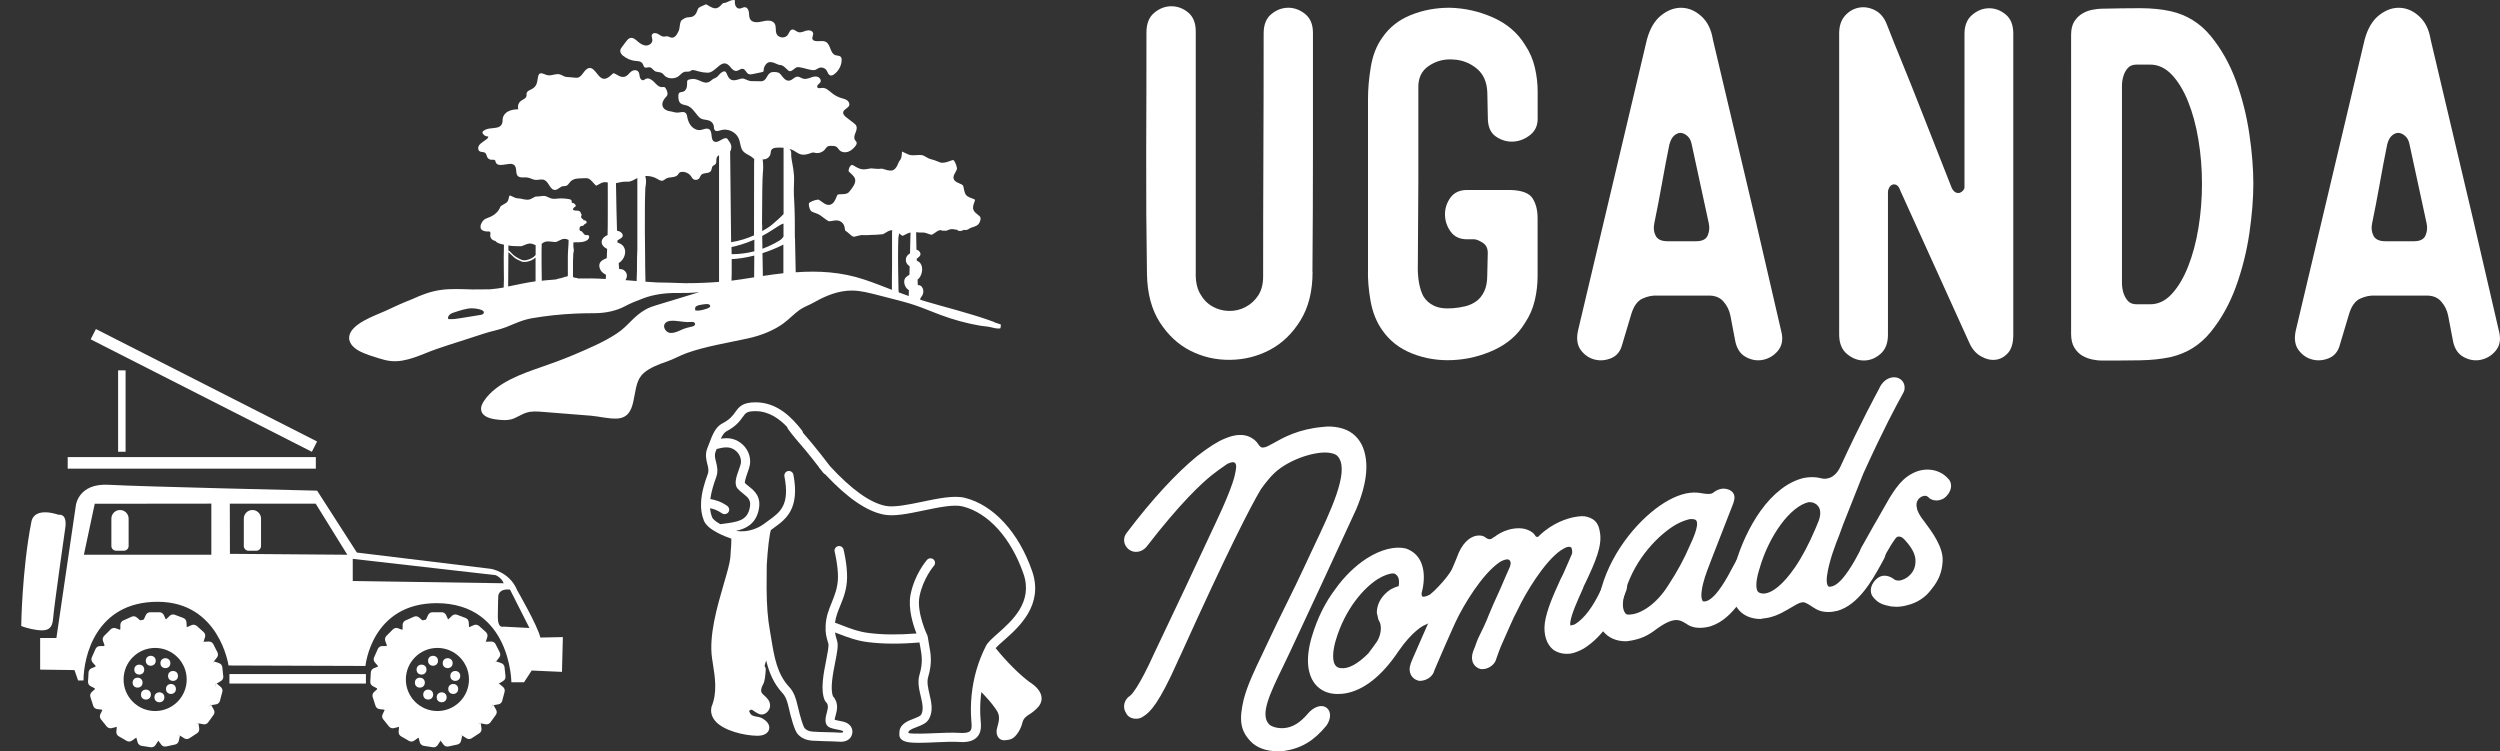
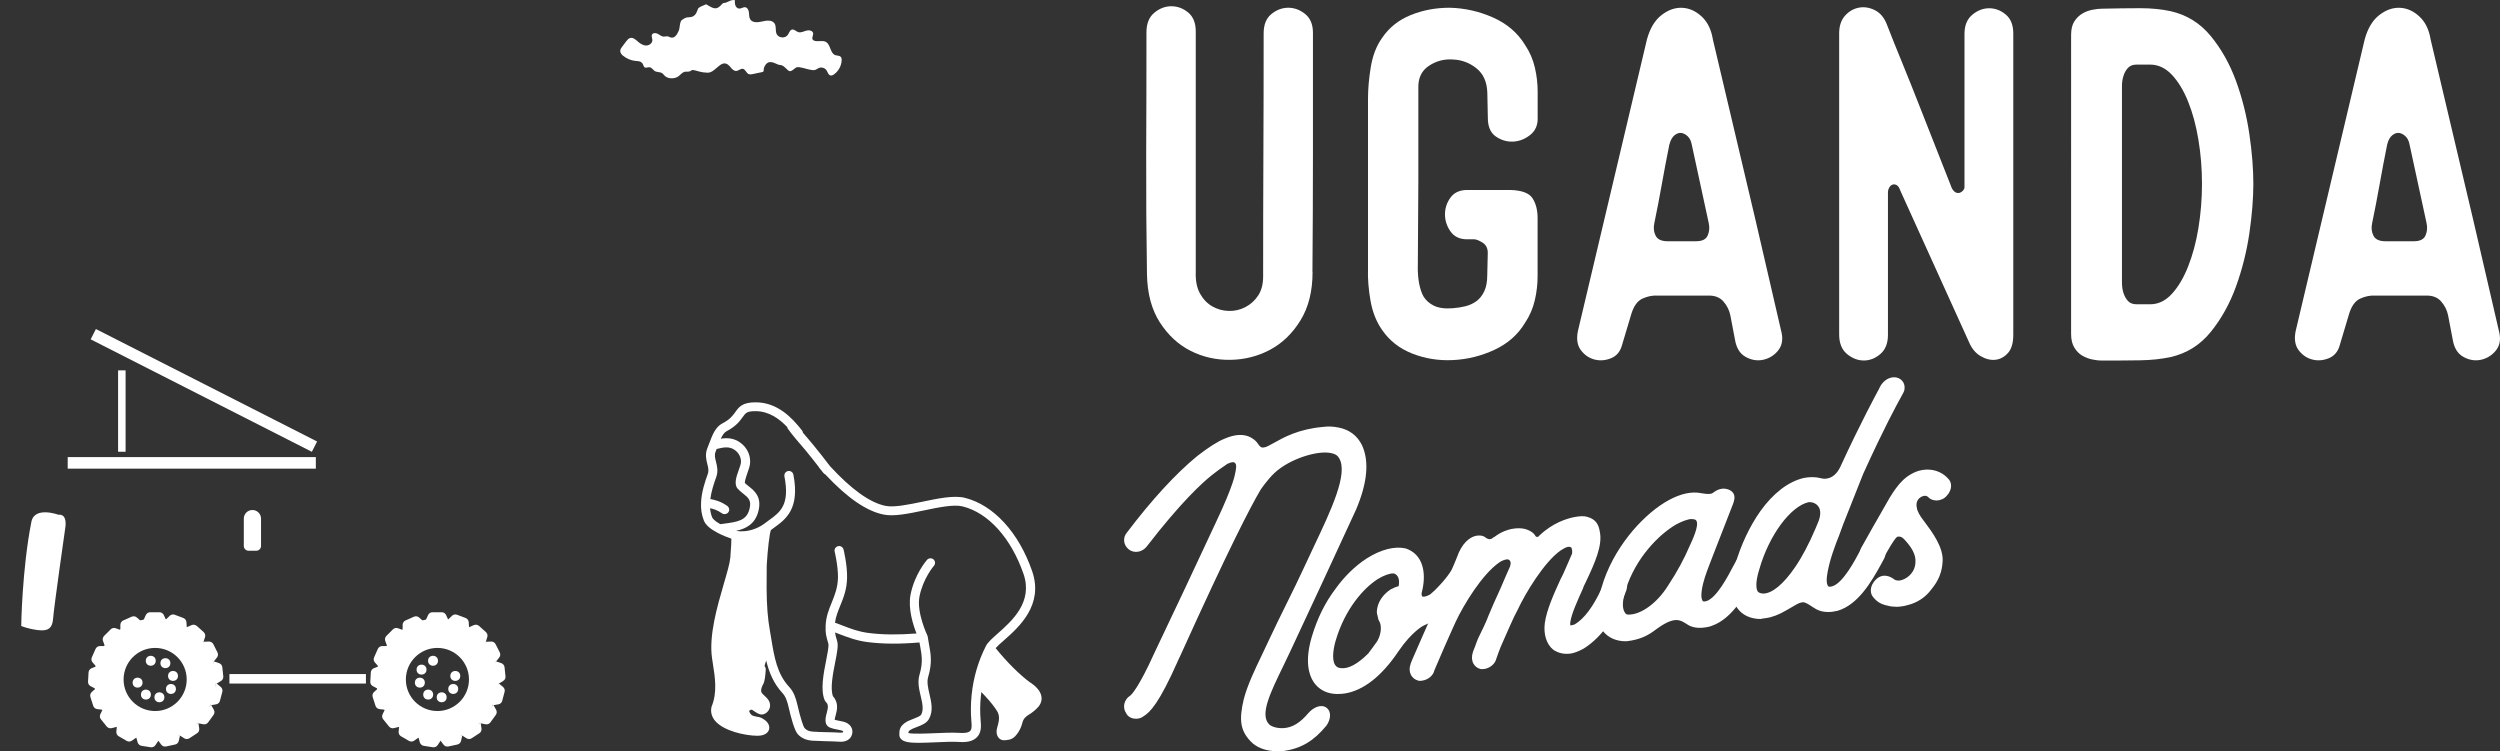
<svg xmlns="http://www.w3.org/2000/svg" id="Layer_2" data-name="Layer 2" viewBox="0 0 387.39 116.41">
  <rect x="0" y="0" width="387.39" height="116.41" fill="#333333" stroke="none" />
  <defs>
    <style>
      .cls-1 {
        fill: #fff;
      }
    </style>
  </defs>
  <g>
    <g>
      <g>
        <path class="cls-1" d="M199.64,100.73c-2.6,5.52-5.13,9.75-3.25,11.72.43.46,1.44.78,2.53.72,1.52-.11,2.74-.85,4.12-2.48.65-.74,1.66-1.24,2.31-.76.65.48.43,1.53-.07,2.25-2.02,2.45-3.9,3.43-6.43,3.81-1.95.24-3.83-.28-4.84-1.41-1.3-1.39-1.73-2.79-.94-6.12.72-2.81,2.53-6.18,3.61-8.54,2.17-4.65,4.04-8.21,5.7-11.82,2.96-6.53,7.29-14.27,5.42-17.31-.22-.33-.51-.79-1.66-.98-2.24-.39-6.5.97-8.88,3.19-1.23,1.15-2.24,2.7-2.24,2.7-3.97,6.7-12.85,26.66-12.85,26.61-2.82,6.33-4.19,7.79-5.2,8.38-.29.22-.58.3-.87.3-.58,0-1.08-.21-1.3-.71-.51-.72-.22-1.73.51-2.17.22-.15,1.3-1.01,3.97-6.92,3.18-6.66,6.35-13.41,9.53-20.22,2.82-5.93,2.96-7.62,2.96-7.62.36-1.48,0-1.81-.22-1.93-.22-.2-.58-.31-1.52.13-.58.41-1.37.91-2.45,1.78-2.09,1.66-5.49,5.07-10.18,11.15-.58.73-1.59.89-2.24.38-.65-.5-.87-1.44-.22-2.17,3.83-5.06,7.58-9.11,10.83-11.77,1.52-1.18,2.96-2.15,4.12-2.61,1.44-.63,2.67-.74,3.68-.26.43.25.79.5,1.01.84.29.4.58.95,1.37.79,1.23-.14,3.68-2.7,9.03-3.17.02,0,.05,0,.07-.01.72-.1,1.52-.08,2.31.1,1.66.33,2.74,1.24,3.39,2.58,1.01,2.22.87,5.35-.94,9.61-3.39,7.37-6.79,14.69-10.18,21.94Z" />
        <path class="cls-1" d="M197.93,116.41c-1.73,0-3.28-.57-4.19-1.59-1.52-1.62-1.78-3.25-1.02-6.44.57-2.22,1.76-4.69,2.81-6.87.3-.62.58-1.2.82-1.74,1.09-2.35,2.1-4.38,3.07-6.35.93-1.89,1.82-3.68,2.64-5.47.49-1.08,1.02-2.21,1.56-3.33,2.63-5.54,5.34-11.27,3.88-13.63-.2-.31-.43-.65-1.41-.81-2.05-.36-6.24.92-8.58,3.09-1.18,1.11-2.17,2.62-2.18,2.63-1.55,2.62-4.97,9.2-12.37,25.57-.23.51-.37.81-.47.99h.01c-2.86,6.44-4.26,7.92-5.35,8.56-.29.22-.64.34-1.05.35-.77.02-1.35-.32-1.62-.9-.27-.4-.36-.89-.26-1.39.11-.53.44-.99.89-1.27.17-.12,1.26-1.07,3.83-6.76,3.07-6.44,6.28-13.24,9.53-20.23,2.72-5.73,2.92-7.43,2.93-7.5.11-.45.29-1.39-.04-1.58l-.06-.05c-.16-.14-.54-.08-1.12.19-.09.07-.25.18-.43.3-.51.35-1.15.79-1.95,1.43-1.51,1.2-4.83,4.23-10.12,11.09-.7.88-1.93,1.08-2.75.45-.43-.33-.7-.81-.74-1.32-.04-.49.13-.98.48-1.37,3.77-4.98,7.53-9.08,10.87-11.81,1.77-1.37,3.14-2.24,4.21-2.67,1.58-.68,2.88-.77,3.97-.25.43.24.89.54,1.16.97l.07.1c.28.4.46.62.92.53.35-.04.85-.32,1.49-.68,1.53-.86,3.85-2.16,7.58-2.49.83-.12,1.67-.08,2.49.09,1.68.33,2.91,1.27,3.64,2.78,1.12,2.47.81,5.8-.93,9.91-3.61,7.84-6.94,15.02-10.19,21.96h0c-.37.79-.74,1.56-1.1,2.3-2.04,4.2-3.65,7.52-2.21,9.02.33.35,1.21.66,2.25.61,1.4-.1,2.56-.81,3.86-2.35.77-.87,1.98-1.43,2.8-.81.83.62.63,1.85,0,2.75-1.98,2.41-3.91,3.55-6.67,3.96-.33.04-.65.06-.97.06ZM205.33,69.39c.32,0,.61.02.87.07,1.29.21,1.65.76,1.89,1.12,1.68,2.72-1.12,8.63-3.83,14.35-.53,1.12-1.06,2.24-1.55,3.32-.83,1.8-1.71,3.59-2.65,5.49-.97,1.97-1.97,4-3.06,6.33-.25.54-.53,1.13-.83,1.75-1.04,2.15-2.21,4.59-2.76,6.73-.78,3.28-.33,4.52.85,5.78.92,1.03,2.66,1.52,4.53,1.3,2.59-.39,4.33-1.42,6.19-3.68.4-.58.58-1.4.14-1.73-.45-.34-1.28.09-1.82.71-1.43,1.7-2.74,2.48-4.36,2.6-1.15.06-2.29-.27-2.82-.83-1.78-1.86-.16-5.21,2.09-9.83.36-.73.73-1.5,1.1-2.29,3.24-6.94,6.57-14.11,10.18-21.94,1.65-3.9,1.97-7.04.94-9.31-.63-1.3-1.66-2.08-3.14-2.37-.74-.16-1.5-.19-2.19-.09h-.09c-3.57.32-5.81,1.58-7.29,2.41-.73.41-1.27.71-1.73.76-.93.18-1.35-.43-1.63-.83l-.08-.11c-.2-.31-.56-.54-.9-.73-.87-.41-1.97-.32-3.36.28-1.02.4-2.33,1.24-4.04,2.56-3.29,2.69-7.01,6.74-10.76,11.71-.24.27-.34.55-.32.85.03.31.2.61.46.81.51.39,1.28.25,1.73-.32,5.34-6.92,8.71-9.99,10.24-11.21.82-.66,1.47-1.11,2-1.46.17-.12.33-.22.47-.33.94-.45,1.53-.48,1.94-.13.54.34.65,1.08.35,2.31-.01.14-.26,1.95-2.98,7.69-3.26,6.99-6.46,13.79-9.53,20.22-2.42,5.36-3.6,6.73-4.09,7.07-.3.18-.51.47-.58.81-.06.31,0,.61.16.85l.04.06c.18.42.64.49.96.5.25,0,.45-.07.65-.22.97-.58,2.3-1.98,5.09-8.24l.12-.27h0c.08-.17.19-.41.33-.72,5.95-13.17,10.13-21.8,12.42-25.65.05-.08,1.06-1.61,2.3-2.78,2.23-2.07,5.93-3.35,8.32-3.35Z" />
      </g>
      <g>
        <path class="cls-1" d="M225.92,92.29c-1.44,1.72-2.96,3.01-4.48,3.86-.34.16-.67.32-1.01.47,0,0-1.81.83-4.04,4.11-2.45,3.67-5.27,5.95-8.09,6.37-.51.08-1.08.09-1.66.03-2.53-.28-4.69-2.74-3.03-8.38.79-2.64,1.95-5.11,3.61-7.31,1.37-1.94,3.1-3.58,4.77-4.64,2.17-1.36,4.19-1.85,5.78-1.48.12.05.24.1.36.15,2.6,1.2,2.31,4.5,1.81,6.32,0,.07-.29,1.79,1.88.6.24-.21.48-.43.72-.64.79-.8,1.73-1.76,2.67-3.17.58-.83,1.59-1.09,2.31-.73.58.4.72,1.38.07,2.22-.51.75-1.08,1.58-1.66,2.19ZM216.18,88.5c-.72-.09-1.73.22-2.89.92-2.31,1.47-5.2,4.8-6.64,9.64-.43,1.36-1.08,4.64,1.08,4.82,1.3.17,2.82-.65,4.55-2.38.43-.58.94-1.24,1.44-1.97.87-1.52.65-2.93.36-3.38-.05-.09-.1-.18-.14-.26-.05-.23-.1-.47-.14-.7-.07-.13-.07-.35-.07-.49.07-1.17.79-2.3,1.95-3.07.58-.32,1.01-.46,1.37-.53.51-2.18-.79-2.53-.87-2.59Z" />
        <path class="cls-1" d="M207.36,107.54c-.25,0-.5-.01-.75-.04-1.28-.14-2.37-.79-3.06-1.82-.74-1.11-1.39-3.24-.28-7.01.86-2.87,2.06-5.3,3.67-7.42,1.35-1.9,3.08-3.59,4.86-4.73,2.2-1.39,4.35-1.93,6.05-1.53l.42.17c2.53,1.17,2.7,4.23,2.02,6.72-.03.42.08.52.12.55.05.03.32.16,1.2-.32l.69-.61c.82-.82,1.71-1.75,2.61-3.1.66-.95,1.86-1.32,2.78-.85.38.25.6.63.67,1.07.09.56-.08,1.18-.48,1.69-.49.73-1.08,1.58-1.68,2.21-1.45,1.72-2.99,3.05-4.57,3.94l-1.04.48s-1.76.85-3.9,3.99c-2.56,3.83-5.44,6.09-8.33,6.53-.32.05-.66.07-1,.07ZM216.7,85.57c-1.31,0-2.89.53-4.52,1.56-1.68,1.08-3.38,2.74-4.66,4.55-1.56,2.06-2.72,4.41-3.56,7.2-1.03,3.51-.47,5.42.19,6.41.73,1.09,1.78,1.42,2.53,1.51.54.05,1.08.04,1.57-.03,2.68-.41,5.4-2.56,7.84-6.22,2.27-3.32,4.12-4.2,4.19-4.24l1.01-.47c1.48-.84,2.96-2.11,4.35-3.77h.01c.56-.61,1.13-1.44,1.62-2.16.29-.37.41-.79.35-1.16-.04-.25-.16-.45-.33-.57-.55-.28-1.36,0-1.81.63-.93,1.4-1.85,2.35-2.71,3.22l-.8.7c-.9.49-1.54.59-1.98.3-.24-.16-.51-.5-.44-1.23v-.09c.22-.76,1.14-4.63-1.59-5.9l-.35-.15c-.29-.07-.6-.1-.93-.1ZM208.07,104.26c-.13,0-.26,0-.39-.02-.6-.05-1.08-.32-1.4-.8-.91-1.36-.15-3.98.02-4.49,1.5-5.02,4.49-8.37,6.79-9.83,1.23-.74,2.31-1.08,3.13-.97h.1s.05.06.05.06c1,.48,1.35,1.53,1.02,2.98l-.05.23-.24.04c-.36.06-.78.22-1.26.49-1.04.7-1.7,1.72-1.76,2.78,0,.05,0,.24.03.3l.04.1.13.65.12.22c.38.6.53,2.17-.36,3.73-.46.67-.9,1.26-1.3,1.78l-.17.23c-1.72,1.72-3.18,2.54-4.5,2.54ZM215.92,88.85c-.63,0-1.49.31-2.44.89-2.18,1.39-5.04,4.6-6.48,9.43-.32,1.02-.71,2.98-.11,3.88.19.29.48.45.87.48,1.17.15,2.6-.62,4.26-2.27l.14-.19c.39-.52.83-1.1,1.26-1.73.81-1.42.54-2.68.35-2.98l-.19-.38-.14-.65c-.09-.2-.09-.45-.09-.61.08-1.31.85-2.53,2.11-3.37.48-.26.89-.43,1.27-.53.18-1-.04-1.65-.66-1.94h0s-.1,0-.15,0Z" />
      </g>
      <g>
        <path class="cls-1" d="M251.48,91.76c-.1.26-.19.52-.29.78-.94,1.98-2.82,5.66-5.99,7.64-.58.33-1.3.61-1.73.7-.94.18-1.88,0-2.6-.5-.94-.75-1.37-2.19-1.16-3.82.29-2.01,1.37-4.38,2.38-6.6.14-.32.29-.56.43-.88.65-1.5,1.16-2.61,1.37-3.16.07-.37.07-.88-.14-1.27-.22-.25-.51-.33-.94-.25-.36.07-.72.28-1.23.6-2.67,1.89-5.56,6.72-6.79,9.34-.19.37-.38.75-.58,1.12,0,0-1.37,3.01-1.81,4.03-.29.56-.94,2.42-.94,2.42-.14.68-.79,1.24-1.52,1.38-.22.04-.43.01-.51.02-.87-.19-1.3-1.12-.94-2.13,0-.07.07-.23.29-.78.22-.62.43-1.24.72-1.8.22-.47.65-1.28,1.16-2.46.07-.18.14-.36.22-.55.51-1.25,1.08-2.52,1.66-3.79.07-.16.14-.32.22-.48.51-1.18,1.01-2.36,1.52-3.47,0-.02,0-.05,0-.07.14-.39.14-.89-.14-1.2-.22-.25-.51-.33-.87-.26-.36.07-.79.23-1.23.53-2.74,1.91-5.63,6.71-6.86,9.33-.17.37-.34.74-.51,1.11-.94,2.05-2.24,5.11-2.82,6.44-.14.68-.79,1.23-1.52,1.36-.22.04-.43.08-.51.02-.87-.21-1.3-1.14-.94-2.07,0-.15.07-.3,2.17-5.08,1.52-3.38,3.54-8.02,4.62-10.53.51-1.25.65-1.57.65-1.64.79-1.74,1.81-2.29,2.45-2.42.58-.11,1.01.02,1.3.33.29.16.58.25.87.19.36-.07.65-.34.65-.34.02,0,.05,0,.07-.01.94-.76,1.95-1.1,2.6-1.23.72-.14,1.37-.12,1.88,0,.58.18,1.01.38,1.3.76.07.06.07.13.07.13.22.32.51.41.72.36.29-.06.51-.24.51-.24v-.07c2.02-1.91,4.12-2.54,5.2-2.75.72-.14,1.37-.19,1.81-.06,1.3.33,1.59,1.14,1.73,1.98.43,2.01-.65,4.53-2.24,7.87-.14.24-.29.56-.36.86-.87,1.9-1.73,3.8-1.95,5.14,0,0-.14.75.14.98.07.06.22.03.43-.01.22-.04.43-.08.65-.2,1.95-1.17,3.39-3.76,4.26-5.66.17-.32.34-.64.51-.96.29-.56.65-.99,1.23-1.1.29-.05.58-.04.79.07.79.36,1.01,1.4.51,2.36Z" />
        <path class="cls-1" d="M219.99,105.5c-.1,0-.19-.01-.27-.05-.47-.13-.85-.43-1.08-.86-.25-.48-.28-1.07-.08-1.62.02-.19.21-.62,1.8-4.24l.4-.91c1.57-3.49,3.62-8.21,4.62-10.53l.39-.96c.15-.36.22-.52.24-.6l.03-.09c.92-2,2.09-2.5,2.72-2.62.81-.15,1.31.12,1.59.39.23.12.41.16.58.13.21-.04.41-.19.47-.25l.08-.07.09-.02c1.1-.86,2.24-1.16,2.69-1.24.73-.14,1.43-.14,2.03,0,.56.17,1.1.39,1.48.86.07.07.12.15.14.22.11.14.24.18.32.16.08-.02.15-.05.21-.08v-.04l.11-.11c2.08-1.97,4.26-2.62,5.38-2.84.88-.17,1.53-.19,1.98-.05,1.47.37,1.83,1.35,1.98,2.26.46,2.11-.65,4.69-2.27,8.08-.16.28-.28.56-.34.79-.86,1.91-1.73,3.82-1.94,5.12-.04.21-.04.46,0,.59.05,0,.11-.02.16-.03.2-.04.38-.07.55-.16,1.43-.86,2.86-2.77,4.1-5.49l.51-.98c.25-.48.67-1.13,1.48-1.29.38-.07.74-.04,1.02.1.41.18.72.53.87.98.19.56.12,1.24-.19,1.86l-.28.76c-1.16,2.45-3.04,5.88-6.14,7.82-.61.35-1.37.65-1.85.75-1.04.2-2.08,0-2.88-.56-1.06-.85-1.54-2.4-1.31-4.16.3-2.06,1.37-4.42,2.41-6.71.07-.16.15-.31.23-.46.07-.13.14-.27.21-.42.26-.6.5-1.15.71-1.62.3-.68.53-1.2.66-1.52.05-.31.02-.67-.11-.93-.09-.09-.23-.17-.57-.11-.3.06-.63.26-1.1.55-2.56,1.81-5.44,6.6-6.65,9.19l-.58,1.14s-1.37,3-1.79,4.01c-.29.56-.92,2.38-.93,2.4-.16.76-.9,1.44-1.79,1.61-.18.03-.34.03-.45.03h-.07s-.07.01-.07.01l-.05-.02c-.48-.11-.88-.4-1.12-.83-.27-.49-.31-1.12-.1-1.73.02-.1.06-.22.18-.51l.13-.32c.21-.61.44-1.25.74-1.83.06-.14.16-.33.27-.56.23-.46.54-1.09.87-1.88l.21-.54c.51-1.26,1.09-2.54,1.66-3.78l.28-.63c.48-1.11.95-2.23,1.43-3.28l.02-.11c.1-.26.12-.63-.07-.82-.1-.11-.23-.22-.54-.16-.26.05-.67.17-1.09.47-2.64,1.83-5.48,6.5-6.74,9.18l-.5,1.1c-.73,1.59-1.69,3.83-2.33,5.32l-.48,1.12c-.15.74-.89,1.41-1.78,1.57-.16.03-.3.05-.44.05ZM226.71,85.89c-.02.1-.09.26-.27.71l-.39.96c-1,2.33-3.06,7.05-4.63,10.54l-.4.91c-1.35,3.08-1.71,3.91-1.74,4.04l-.02.12c-.15.38-.14.77.03,1.08.14.26.37.44.66.51l.08.02c.07,0,.2-.03.28-.04.6-.11,1.12-.56,1.23-1.08l.5-1.18c.64-1.49,1.61-3.73,2.34-5.33l.51-1.11c1.3-2.76,4.23-7.56,6.98-9.47.42-.29.89-.49,1.36-.58.62-.12,1,.14,1.21.38.4.42.38,1.05.23,1.5l-.03.16c-.48,1.06-.97,2.2-1.45,3.33l-.28.62c-.57,1.26-1.15,2.53-1.65,3.77l-.22.54c-.35.82-.66,1.46-.89,1.92-.11.22-.2.4-.27.55-.29.56-.5,1.17-.71,1.77l-.13.33c-.08.2-.13.3-.14.36l-.02.08c-.15.43-.14.86.04,1.18.13.24.33.39.59.47.03,0,.07,0,.11,0,.09,0,.2,0,.3-.02.6-.12,1.12-.58,1.23-1.1.04-.12.67-1.93.97-2.51.42-.99,1.78-3.99,1.8-4.02l.58-1.14c1.29-2.75,4.19-7.55,6.9-9.47.56-.35.95-.58,1.37-.66.55-.11.97.01,1.28.37l.04.06c.32.57.23,1.25.18,1.52-.15.39-.38.92-.69,1.61-.21.47-.45,1.01-.71,1.62-.08.17-.15.31-.23.46-.07.14-.14.27-.21.43-1.02,2.24-2.07,4.55-2.35,6.51-.2,1.5.18,2.81,1.02,3.48.62.43,1.46.6,2.3.43.41-.08,1.1-.36,1.62-.66,2.93-1.83,4.74-5.15,5.85-7.48l.3-.79c.24-.45.29-.92.16-1.3-.09-.26-.26-.45-.5-.56-.14-.07-.36-.08-.58-.04-.39.07-.68.35-.97.91l-.51.96c-1.31,2.88-2.79,4.84-4.39,5.8-.28.15-.54.2-.77.24-.28.06-.53.1-.73-.06-.43-.34-.32-1.11-.27-1.33.22-1.38,1.11-3.34,1.97-5.22.08-.35.27-.72.38-.9,1.54-3.24,2.61-5.7,2.2-7.61-.15-.89-.44-1.44-1.47-1.7-.35-.11-.89-.08-1.65.07-1.02.2-3,.79-4.91,2.55v.08l-.13.11s-.3.25-.67.32c-.32.06-.77-.04-1.09-.52l-.06-.09v-.02c-.21-.27-.53-.45-1.11-.63-.47-.11-1.08-.11-1.7.01-.4.08-1.44.35-2.44,1.15l-.14.07c-.13.11-.41.3-.74.36-.35.07-.71,0-1.11-.23l-.09-.07c-.22-.23-.54-.3-.97-.22-.39.07-1.37.43-2.17,2.17Z" />
      </g>
      <g>
        <path class="cls-1" d="M271.77,88.93c-1.3,2.5-3.39,6.62-6.64,7.72-.29.12-.58.17-.87.21-1.08.18-2.02.05-2.74-.48-.87-.5-1.88-1.42-4.77.62-.1.07-.19.13-.29.2-1.08.85-2.24,1.56-4.4,1.82-1.37.04-2.6-.45-3.39-1.45-.94-1.34-1.01-3.49-.14-6.4,1.66-5.81,5.99-10.74,9.6-12.96,1.81-1.11,3.47-1.61,4.91-1.49.79.08,1.88.41,2.53.02.72-.55,1.37-.79,2.09-.55.87.3.94.94.43,2.1-1.06,2.71-2.12,5.43-3.18,8.15-.51,1.38-1.37,3.33-1.59,5.17-.14,1.11.07,1.65.36,1.89.22.11.51.13.94,0,1.73-.64,3.47-4.01,4.33-5.66.14-.26.29-.52.43-.79.43-.79,1.37-1.21,2.17-.89.72.33,1.01,1.3.58,2.08-.12.23-.24.47-.36.7ZM262.31,80.07c-.72-.1-2.09.5-2.82.91-2.96,1.74-6.43,5.49-7.94,10.32-.79,2.6-.29,3.52,0,3.9.22.39.72.44,1.16.36,1.59-.08,4.19-1.56,6.14-4.72,1.66-2.53,2.67-4.58,3.32-6.13,1.23-2.59,1.8-4.56.14-4.65Z" />
        <path class="cls-1" d="M251.92,99.37c-1.49,0-2.73-.56-3.54-1.59-1.03-1.47-1.1-3.73-.21-6.73,1.72-6,6.14-10.94,9.76-13.17,1.87-1.15,3.6-1.67,5.13-1.54.2.02.41.05.62.09.61.1,1.3.21,1.69-.02.57-.44,1.4-.92,2.4-.58.45.16.74.4.89.73.2.45.12,1.02-.24,1.85-1.05,2.7-2.11,5.42-3.17,8.14-.09.26-.2.54-.32.84-.48,1.24-1.08,2.79-1.25,4.24-.13,1.03.08,1.41.2,1.54.08.03.26.07.62-.05,1.54-.57,3.24-3.79,4.05-5.34l.51-.94c.53-.97,1.68-1.43,2.62-1.05.44.2.76.57.91,1.04.17.51.11,1.08-.15,1.56l-.43.84c-1.29,2.48-3.45,6.62-6.77,7.75-.31.13-.64.18-.92.23-1.23.2-2.24.02-3.01-.55l-.17-.1c-.79-.48-1.69-1.03-4.17.72l-.29.2c-1.24.96-2.44,1.62-4.56,1.88-.06,0-.12,0-.18,0ZM262.6,77.05c-1.27,0-2.71.49-4.28,1.46-3.5,2.16-7.78,6.94-9.44,12.76-.82,2.74-.78,4.84.09,6.09.69.87,1.79,1.33,3.09,1.3,2.14-.26,3.24-1,4.19-1.74l.31-.21c2.86-2.01,4.07-1.28,4.96-.74l.19.11c.64.47,1.47.61,2.5.44.27-.04.53-.09.79-.19,3.07-1.04,5.14-5.03,6.38-7.41l.44-.85c.17-.31.21-.67.1-.99-.09-.28-.27-.49-.51-.6-.59-.24-1.34.09-1.7.74l-.51.92c-.92,1.75-2.64,5.01-4.45,5.69-.5.16-.89.16-1.23,0l-.07-.05c-.46-.39-.63-1.13-.49-2.21.18-1.53.8-3.13,1.29-4.41.11-.3.22-.58.32-.84,1.06-2.73,2.12-5.45,3.18-8.16.27-.63.35-1.04.25-1.29-.02-.05-.09-.21-.46-.34-.54-.19-1.05-.04-1.76.49-.64.39-1.48.26-2.21.14-.2-.03-.4-.06-.57-.08-.13-.01-.26-.02-.4-.02ZM252.35,95.97c-.5,0-.91-.21-1.12-.58-.62-.81-.64-2.19-.03-4.18,1.63-5.21,5.39-8.93,8.1-10.53.67-.38,2.15-1.07,3.03-.96.54.03.93.24,1.15.61.46.76.17,2.08-1,4.55-.82,1.97-1.95,4.05-3.35,6.17-2.01,3.25-4.67,4.8-6.42,4.88-.13.02-.25.04-.37.04ZM262.14,80.42c-.58,0-1.7.44-2.47.88-2.6,1.53-6.2,5.1-7.78,10.12-.53,1.73-.55,2.93-.06,3.57.18.32.66.25.8.23,1.56-.08,4.03-1.54,5.9-4.56,1.38-2.1,2.48-4.14,3.3-6.08.37-.79,1.49-3.14,1.04-3.88-.03-.06-.14-.24-.58-.26h-.03s-.08,0-.12,0Z" />
      </g>
      <g>
        <path class="cls-1" d="M282.74,89.25c-.14,1.1.07,1.73.36,1.91.22.2.51.17.94.05,1.73-.53,3.54-3.85,4.4-5.5.14-.25.29-.5.43-.75.43-.75,1.37-1.11,2.17-.72.72.46,1.01,1.38.58,2.2,0,0-.22.37-.36.67-1.3,2.32-3.39,6.28-6.64,7.22-.29.03-.58.13-.87.15-1.01.1-1.88-.1-2.53-.61-.07,0-.14-.06-.22-.12-1.01-.68-1.44-.85-1.95-.72-.43.05-1.01.4-2.38,1.23-1.08.64-2.09,1.06-3.1,1.2-.24.03-.48.07-.72.1-1.52,0-2.67-.56-3.39-1.61-1.01-1.37-1.08-3.52-.22-6.39.87-3.02,2.24-5.89,3.83-8.13,1.95-2.72,4.19-4.45,6.5-5.01.79-.16,1.66-.18,2.46.02.07.02.14.03.22.05.65.15,2.24.14,3.25-1.97,3.39-7.38,5.99-12.07,5.99-12.07.36-.89,1.08-1.58,1.95-1.62.87-.04,1.52.65,1.3,1.6,0,.23-1.88,3.01-6.35,12.86-1.04,2.6-2.07,5.22-3.11,7.84-.22.6-.43,1.19-.65,1.79-.43,1.05-1.59,3.98-1.88,6.32ZM281.95,78.14c-.43-.53-1.16-.74-1.73-.68-2.96.69-6.35,5.11-7.94,10.6-.79,2.49-.43,3.45-.22,3.78.29.39.79.47,1.16.49,1.95-.05,3.9-2.32,5.2-4.2,1.52-2.2,2.67-4.78,3.25-6.14.17-.4.34-.81.51-1.21.29-.82.43-1.92-.22-2.65Z" />
        <path class="cls-1" d="M272.9,95.92c-1.68,0-2.95-.61-3.74-1.76-1.08-1.45-1.17-3.71-.27-6.7.86-3,2.24-5.92,3.88-8.24,2-2.8,4.32-4.58,6.71-5.15.93-.19,1.84-.18,2.63.02l.21.05c.3.07,1.84.3,2.84-1.78,3.19-6.94,5.72-11.57,5.99-12.07.44-1.07,1.3-1.78,2.26-1.83.54-.03,1.03.18,1.36.56.32.39.44.9.32,1.45-.02.13-.1.29-.45.93-.79,1.44-2.65,4.81-5.93,12.03-1.03,2.59-2.06,5.2-3.1,7.82l-.65,1.78c-.47,1.14-1.58,4-1.86,6.24h0c-.14,1.08.1,1.5.2,1.57.11.1.24.11.65,0,1.65-.5,3.55-4.13,4.18-5.32l.44-.77c.54-.94,1.7-1.32,2.64-.87.94.6,1.24,1.75.74,2.7,0,.01-.22.37-.36.66l-.17.31c-1.37,2.45-3.44,6.15-6.69,7.1-.2.02-.33.05-.46.08-.16.04-.32.07-.47.08-1.07.1-2-.11-2.71-.63-.14-.04-.24-.13-.31-.19-.97-.65-1.28-.73-1.62-.64-.39.05-.97.4-2.13,1.09l-.16.09c-1.21.72-2.24,1.11-3.24,1.25l-.72.1ZM280.79,74.66c-.37,0-.76.04-1.15.12-2.2.52-4.38,2.21-6.28,4.86-1.59,2.25-2.93,5.1-3.77,8.02-.83,2.77-.78,4.81.16,6.08.67.97,1.71,1.45,3.1,1.46l.67-.1c.9-.12,1.85-.49,2.97-1.15l.16-.09c1.33-.79,1.87-1.12,2.37-1.18.63-.17,1.2.1,2.19.78.03.02.05.04.06.05h.06s.12.08.12.08c.57.45,1.33.63,2.27.53.13-.01.26-.04.39-.07.16-.04.32-.07.48-.08,2.91-.85,4.89-4.4,6.2-6.75l.16-.29c.14-.29.36-.68.36-.68.32-.61.13-1.34-.46-1.72-.56-.27-1.31-.02-1.66.6l-.43.75c-1.14,2.17-2.86,5.13-4.61,5.66-.45.12-.92.2-1.29-.13-.43-.28-.62-1.1-.48-2.23.28-2.24,1.31-4.98,1.9-6.41l.64-1.78c1.04-2.63,2.07-5.24,3.11-7.85,3.3-7.27,5.17-10.65,5.96-12.1.18-.32.33-.61.37-.7v-.02c.08-.33.02-.64-.16-.85-.18-.21-.46-.32-.77-.31-.65.03-1.26.54-1.61,1.33v.02l-.05.1c-.28.5-2.79,5.11-5.97,12.03-1.24,2.58-3.26,2.26-3.66,2.17l-.22-.05c-.36-.09-.75-.14-1.15-.14ZM281.31,93.54h0ZM273.22,92.7c-.46-.03-1.08-.12-1.46-.64-.36-.54-.61-1.68.16-4.11,1.6-5.55,5.06-10.12,8.21-10.85.82-.09,1.62.22,2.09.8.83.94.53,2.28.28,3l-.51,1.23c-1.06,2.49-2.16,4.58-3.29,6.2-1.96,2.85-3.81,4.31-5.49,4.36ZM280.42,77.81c-.06,0-.11,0-.16,0-2.82.65-6.12,5.11-7.63,10.35-.77,2.43-.4,3.28-.26,3.49.19.25.57.31.88.33,1.38-.04,3.08-1.44,4.88-4.05,1.09-1.59,2.18-3.63,3.21-6.07l.5-1.21c.19-.55.44-1.61-.15-2.27h-.01c-.32-.41-.83-.57-1.25-.57Z" />
      </g>
      <g>
        <path class="cls-1" d="M297.76,80.84c1.16,1.56,3.03,3.99,2.89,6.09-.07,1.45-.51,2.75-1.66,4.14-.79,1.1-2.02,1.99-3.54,2.34-.79.25-1.88.3-2.45.18-1.08-.23-1.73-.41-2.46-1.3-.36-.41-.51-1.34.43-2.27,1.16-1.08,2.38.08,2.38.08.58.33,1.16.23,1.59.07,1.16-.41,2.17-1.52,2.24-2.97.14-1.45-.79-2.72-1.59-3.63-.65-.77-1.01-.83-1.52-.8-.43.09-.65.39-1.37,1.51-.41.7-.82,1.39-1.23,2.09-.29.59-1.01,1-1.66.97-.72.05-1.23-.49-1.3-1.14-.07-.36.07-.94.29-1.32.07-.08,2.17-3.83,2.17-3.83,1.88-3.14,3.1-6.1,5.41-7.33,1.88-1.08,4.04-.67,5.2.63.65.58.43,1.59-.22,2.24-.65.72-1.81.74-2.31.17-.51-.5-1.23-.34-1.66-.04-.36.23-1.01.9-.72,2.04.07.58.58,1.43,1.08,2.06Z" />
        <path class="cls-1" d="M293.72,94.01c-.31,0-.59-.02-.8-.06-1.14-.24-1.87-.44-2.67-1.43-.43-.49-.67-1.63.46-2.75,1.15-1.08,2.36-.32,2.71-.07.04.03.09.07.14.11.37.2.78.21,1.25.03.95-.34,1.94-1.28,2-2.64.13-1.32-.73-2.5-1.5-3.37-.6-.71-.86-.69-1.23-.68-.21.05-.37.24-1.08,1.35l-1.22,2.08c-.33.69-1.18,1.18-1.99,1.15-.82.05-1.54-.57-1.64-1.46-.09-.45.1-1.14.34-1.54l.04-.06c.09-.14,1.43-2.54,1.87-3.33.11-.2.19-.34.26-.44h0c.39-.66.75-1.31,1.1-1.93,1.36-2.42,2.53-4.51,4.45-5.54,1.92-1.1,4.29-.81,5.64.71.29.26.47.64.48,1.08.02.57-.25,1.19-.71,1.65-.38.43-.95.68-1.56.68h0c-.51,0-.98-.19-1.27-.52-.37-.37-.94-.15-1.18.02-.16.1-.85.59-.58,1.66.06.48.47,1.24,1.02,1.93l.14.18c1.19,1.59,2.98,4,2.83,6.16-.08,1.65-.62,2.99-1.74,4.34-.89,1.23-2.23,2.11-3.74,2.46-.55.17-1.23.25-1.81.25ZM292.07,89.92c-.27,0-.56.09-.85.36-.77.76-.67,1.47-.41,1.76.66.81,1.23.97,2.26,1.19.5.1,1.51.06,2.27-.17,1.37-.31,2.55-1.09,3.35-2.2,1.03-1.24,1.52-2.45,1.59-3.94.13-1.89-1.57-4.17-2.69-5.68l-.13-.17c-.5-.64-1.07-1.56-1.15-2.24-.3-1.16.29-2.02.89-2.39.56-.39,1.47-.54,2.11.08.17.19.44.3.75.3h0c.39,0,.78-.17,1.03-.45.33-.34.53-.76.52-1.13,0-.24-.1-.44-.27-.59-1.15-1.29-3.15-1.52-4.78-.59-1.74.93-2.87,2.94-4.17,5.26-.35.63-.72,1.28-1.11,1.94l-.24.43c-1.51,2.69-1.83,3.26-1.93,3.4-.18.32-.3.81-.25,1.06.05.46.39.89.92.85.56.02,1.14-.32,1.36-.77l1.24-2.12c.71-1.1,1-1.55,1.61-1.68.71-.04,1.17.1,1.87.92.86.98,1.83,2.32,1.67,3.9-.08,1.68-1.3,2.86-2.48,3.27-.69.26-1.32.22-1.89-.1l-.3-.17.02-.04c-.19-.13-.49-.28-.83-.28Z" />
      </g>
    </g>
    <g>
      <path class="cls-1" d="M10.12,81.76s-1.79,12.5-1.89,14.08c-.11,1.58-.84,2-2.42,1.79s-2.52-.63-2.52-.63c0,0,.11-8.72,1.58-16.18.53-2.42,4.2-1.05,4.2-1.05,0,0,1.37-.32,1.05,2Z" />
      <path class="cls-1" d="M39.12,79.03h0c.73,0,1.33.6,1.33,1.33v4.24c0,.41-.33.74-.74.74h-1.19c-.41,0-.74-.33-.74-.74v-4.24c0-.73.6-1.33,1.33-1.33Z" />
-       <path class="cls-1" d="M18.6,79.03h0c.73,0,1.33.6,1.33,1.33v4.24c0,.41-.33.74-.74.74h-1.19c-.41,0-.74-.33-.74-.74v-4.24c0-.73.6-1.33,1.33-1.33Z" />
      <g>
        <path class="cls-1" d="M25.77,96.15h-3.56l.39-.85c.12-.26.38-.43.67-.43h1.44c.29,0,.55.17.67.43l.39.85Z" />
        <path class="cls-1" d="M28.95,97.35l-3.32-1.28.67-.65c.21-.2.51-.26.78-.16l1.34.51c.27.1.45.35.47.64l.06.93Z" />
        <path class="cls-1" d="M31.49,99.61l-2.65-2.38.86-.37c.26-.11.57-.06.79.13l1.07.96c.21.19.3.49.21.77l-.28.89Z" />
        <path class="cls-1" d="M33.05,102.62l-1.62-3.17.93-.04c.29-.01.56.15.69.4l.65,1.28c.13.26.1.57-.08.79l-.58.73Z" />
        <path class="cls-1" d="M33.43,106l-.37-3.54.89.3c.27.09.47.34.5.62l.15,1.43c.03.29-.11.56-.36.71l-.8.48Z" />
        <path class="cls-1" d="M32.57,109.29l.92-3.44.72.6c.22.18.32.48.24.76l-.37,1.39c-.07.28-.3.49-.59.54l-.92.16Z" />
        <path class="cls-1" d="M30.59,112.05l2.09-2.88.46.82c.14.25.12.56-.05.79l-.84,1.16c-.17.23-.46.35-.74.29l-.92-.18Z" />
        <path class="cls-1" d="M27.75,113.91l2.99-1.94.13.93c.04.29-.09.57-.33.72l-1.2.78c-.24.16-.55.16-.8,0l-.79-.5Z" />
        <path class="cls-1" d="M24.43,114.64l3.48-.74-.21.91c-.06.28-.28.5-.57.56l-1.4.3c-.28.06-.57-.05-.74-.28l-.56-.75Z" />
        <path class="cls-1" d="M21.08,114.13l3.52.56-.52.78c-.16.24-.44.36-.73.32l-1.42-.22c-.28-.05-.52-.25-.6-.53l-.25-.9Z" />
        <path class="cls-1" d="M18.12,112.45l3.08,1.78-.76.54c-.24.17-.55.18-.8.04l-1.24-.72c-.25-.14-.39-.42-.37-.71l.09-.93Z" />
        <path class="cls-1" d="M15.97,109.83l2.24,2.77-.91.23c-.28.07-.57-.03-.76-.25l-.9-1.12c-.18-.22-.22-.53-.09-.79l.41-.84Z" />
        <path class="cls-1" d="M14.9,106.6l1.1,3.39-.93-.11c-.29-.03-.53-.23-.62-.5l-.44-1.37c-.09-.27-.01-.57.2-.77l.69-.63Z" />
        <path class="cls-1" d="M15.05,103.21l-.19,3.55-.83-.44c-.25-.13-.41-.4-.39-.69l.08-1.43c.02-.29.2-.54.46-.65l.87-.35Z" />
        <path class="cls-1" d="M16.42,100.1l-1.45,3.25-.62-.7c-.19-.22-.24-.52-.12-.79l.58-1.31c.12-.26.38-.43.66-.44h.93Z" />
        <path class="cls-1" d="M18.8,97.68l-2.52,2.52-.32-.88c-.1-.27-.03-.57.17-.78l1.02-1.02c.2-.2.51-.27.78-.17l.88.32Z" />
        <path class="cls-1" d="M21.9,96.28l-3.25,1.45v-.93c.02-.29.19-.55.45-.66l1.31-.58c.26-.12.57-.07.79.12l.7.62Z" />
        <g>
          <circle class="cls-1" cx="23.36" cy="102.39" r=".77" />
          <circle class="cls-1" cx="25.63" cy="102.76" r=".77" />
          <circle class="cls-1" cx="26.81" cy="104.74" r=".77" />
          <circle class="cls-1" cx="26.49" cy="106.76" r=".77" />
          <circle class="cls-1" cx="24.7" cy="108.05" r=".77" />
          <circle class="cls-1" cx="22.61" cy="107.63" r=".77" />
          <circle class="cls-1" cx="21.32" cy="105.78" r=".77" />
-           <circle class="cls-1" cx="21.58" cy="103.76" r=".77" />
        </g>
        <path class="cls-1" d="M24.04,95.85c-5.21,0-9.44,4.23-9.44,9.44s4.23,9.44,9.44,9.44,9.44-4.23,9.44-9.44-4.23-9.44-9.44-9.44ZM24.04,110.18c-2.7,0-4.89-2.19-4.89-4.89s2.19-4.89,4.89-4.89,4.89,2.19,4.89,4.89-2.19,4.89-4.89,4.89Z" />
      </g>
      <g>
        <path class="cls-1" d="M69.51,96.15h-3.56l.39-.85c.12-.26.38-.43.67-.43h1.44c.29,0,.55.17.67.43l.39.85Z" />
        <path class="cls-1" d="M72.69,97.35l-3.32-1.28.67-.65c.21-.2.51-.26.78-.16l1.34.51c.27.1.45.35.47.64l.06.93Z" />
        <path class="cls-1" d="M75.23,99.61l-2.65-2.38.86-.37c.26-.11.57-.06.79.13l1.07.96c.21.19.3.49.21.77l-.28.89Z" />
        <path class="cls-1" d="M76.79,102.62l-1.62-3.17.93-.04c.29-.01.56.15.69.4l.65,1.28c.13.26.1.57-.08.79l-.58.73Z" />
        <path class="cls-1" d="M77.16,106l-.37-3.54.89.3c.27.09.47.34.5.62l.15,1.43c.03.29-.11.56-.36.71l-.8.48Z" />
        <path class="cls-1" d="M76.31,109.29l.92-3.44.72.6c.22.18.32.48.24.76l-.37,1.39c-.07.28-.3.49-.59.54l-.92.16Z" />
        <path class="cls-1" d="M74.33,112.05l2.09-2.88.46.82c.14.25.12.56-.05.79l-.84,1.16c-.17.23-.46.35-.74.29l-.92-.18Z" />
        <path class="cls-1" d="M71.49,113.91l2.99-1.94.13.93c.04.29-.09.57-.33.72l-1.2.78c-.24.16-.55.16-.8,0l-.79-.5Z" />
        <path class="cls-1" d="M68.17,114.64l3.48-.74-.21.91c-.06.28-.28.5-.57.56l-1.4.3c-.28.06-.57-.05-.74-.28l-.56-.75Z" />
        <path class="cls-1" d="M64.81,114.13l3.52.56-.52.78c-.16.24-.44.36-.73.32l-1.42-.22c-.28-.05-.52-.25-.6-.53l-.25-.9Z" />
        <path class="cls-1" d="M61.86,112.45l3.08,1.78-.76.54c-.24.17-.55.18-.8.04l-1.24-.72c-.25-.14-.39-.42-.37-.71l.09-.93Z" />
        <path class="cls-1" d="M59.71,109.83l2.24,2.77-.91.23c-.28.07-.57-.03-.76-.25l-.9-1.12c-.18-.22-.22-.53-.09-.79l.41-.84Z" />
        <path class="cls-1" d="M58.64,106.6l1.1,3.39-.93-.11c-.29-.03-.53-.23-.62-.5l-.44-1.37c-.09-.27-.01-.57.2-.77l.69-.63Z" />
        <path class="cls-1" d="M58.79,103.21l-.19,3.55-.83-.44c-.25-.13-.41-.4-.39-.69l.08-1.43c.02-.29.2-.54.46-.65l.87-.35Z" />
        <path class="cls-1" d="M60.16,100.1l-1.45,3.25-.62-.7c-.19-.22-.24-.52-.12-.79l.58-1.31c.12-.26.38-.43.66-.44h.93Z" />
        <path class="cls-1" d="M62.54,97.68l-2.52,2.52-.32-.88c-.1-.27-.03-.57.17-.78l1.02-1.02c.2-.2.51-.27.78-.17l.88.32Z" />
        <path class="cls-1" d="M65.64,96.28l-3.25,1.45v-.93c.02-.29.19-.55.45-.66l1.31-.58c.26-.12.57-.07.79.12l.7.62Z" />
        <g>
          <circle class="cls-1" cx="67.1" cy="102.39" r=".77" />
-           <circle class="cls-1" cx="69.37" cy="102.76" r=".77" />
          <circle class="cls-1" cx="70.55" cy="104.74" r=".77" />
          <circle class="cls-1" cx="70.23" cy="106.76" r=".77" />
          <circle class="cls-1" cx="68.44" cy="108.05" r=".77" />
          <circle class="cls-1" cx="66.35" cy="107.63" r=".77" />
          <circle class="cls-1" cx="65.06" cy="105.78" r=".77" />
          <circle class="cls-1" cx="65.32" cy="103.76" r=".77" />
        </g>
        <path class="cls-1" d="M67.78,95.85c-5.21,0-9.44,4.23-9.44,9.44s4.23,9.44,9.44,9.44,9.44-4.23,9.44-9.44-4.23-9.44-9.44-9.44ZM67.78,110.18c-2.7,0-4.89-2.19-4.89-4.89s2.19-4.89,4.89-4.89,4.89,2.19,4.89,4.89-2.19,4.89-4.89,4.89Z" />
      </g>
      <rect class="cls-1" x="35.55" y="104.45" width="21.15" height="1.47" />
-       <path class="cls-1" d="M83.73,98.78c-.42-1.82-3.57-7.28-3.57-7.28-1.19-2.94-4.13-3.36-4.13-3.36l-20.73-2.52-6.16-9.59s-27.52-.63-32.28-.91c-4.76-.28-5.11,3.22-5.11,3.22l-3.01,20.52h-2.52v4.9l5.32.07.56,1.61h.84c0-3.64,1.89-12.19,11.48-12.19s10.99,9.87,10.99,9.87l21.22.07s.91-9.73,11.06-9.73c11.48.07,11.55,12.26,11.55,12.26h1.96l1.19-1.82,4.69.21.14-5.39-3.5.07ZM32.74,85.96H13l1.68-7.9,18.07-.02v7.91ZM35.63,85.82l-.02-7.77h13.31l4.9,7.91-18.19-.14ZM54.66,90.03v-3.43l22.13,2.52s.91.35,1.26,1.26l-23.39-.35ZM77.98,97.1s-.84.35-.84-1.47.07-3.22.07-3.22c0,0-.04-1.24,1.82-1.05l3.01,5.95-4.06-.21Z" />
      <g>
        <rect class="cls-1" x="10.49" y="70.84" width="38.45" height="1.79" transform="translate(59.43 143.46) rotate(-180)" />
        <rect class="cls-1" x="12.37" y="59.62" width="38.45" height="1.79" transform="translate(32.33 128.76) rotate(-153.05)" />
        <rect class="cls-1" x="18.3" y="57.39" width="1.16" height="12.61" transform="translate(37.76 127.39) rotate(-180)" />
      </g>
    </g>
    <g>
-       <path class="cls-1" d="M154.14,49.93c-.38-.14-.76-.28-1.14-.41-.76-.26-1.53-.51-2.3-.74-1.54-.47-3.1-.9-4.65-1.33-.2-.06-.4-.11-.61-.17-.5-.14-1-.29-1.5-.43-.43-.12-.86-.25-1.29-.38-.02-.03-.05-.06-.06-.1-.02-.19.29-.48.36-.65.21-.49.17-1.04-.24-1.41-.05-.04-.13-.08-.23-.1-.08-.02-.16-.04-.26-.05-.01-.28-.03-.56-.04-.85.03-.02.06-.03.07-.04.06-.05.12-.11.18-.18.47-.58.68-1.68.16-2.33-.07-.09-.16-.16-.25-.22-.07-.05-.14-.09-.21-.12-.02-.01-.05-.02-.07-.03,0-.1,0-.2-.01-.3.09-.07.18-.14.27-.21.05-.05.11-.09.15-.14.32-.3.12-.74-.18-.94-.09-.06-.19-.09-.28-.1-.03-1.02-.05-1.94-.05-2.72.07,0,.15.01.22.02.21.02.42.05.62.03.39-.04.76.09,1.07.21.18.07.36.13.47.13.13,0,.33-.15.5-.27.24-.18.53-.39.83-.44.04,0,.08-.01.12,0,.03,0,.06.03.11.05.06.03.12.03.18.03.12,0,.24,0,.36.01.08,0,.16,0,.24-.01.08-.02.16-.06.24-.1.32-.15.7-.18,1.05-.08.05.01.1.03.16.03.06,0,.13-.02.18.01.02.01.03.03.05.05.2.21.61.16.83.04.05-.03.1-.06.15-.07.06-.01.12,0,.18.01.41.06.58-.18.92-.33.36-.15.83-.23,1.13-.51.28-.27.46-.85.34-1.13-.05-.13-.24-.28-.42-.42-.23-.18-.5-.39-.63-.68-.18-.41-.02-.84.11-1.19.05-.14.12-.34.12-.41-.03-.06-.37-.19-.56-.26-.36-.14-.74-.28-.91-.6-.17-.34-.23-.66-.28-.93-.03-.17-.06-.33-.11-.41-.08-.14-.33-.25-.58-.35-.32-.14-.69-.29-.84-.63-.17-.37.03-.73.23-1.07.12-.22.28-.49.25-.65-.11-.59-.32-1.06-.57-1.28-.12.02-.36.11-.53.17-.51.19-1.09.37-1.52.21-.12-.05-.24-.09-.36-.14-.33-.13-.64-.26-1.03-.35-.31-.07-.57-.22-.8-.36-.22-.13-.43-.25-.64-.28-.25-.04-.51-.01-.77,0-.27.02-.54.04-.81.02-.36-.02-.71-.2-1.05-.37-.12-.06-.3-.15-.43-.2,0,.09-.02.24-.03.34-.03.38-.07.8-.36,1.1-.06.06-.14.26-.21.41-.14.34-.32.77-.73,1-.34.19-.84.08-1.28-.06-.21-.07-.44-.14-.59-.14-.42.06-.73.03-1.12,0-.13-.01-.27-.03-.43-.04-.14,0-.28.03-.43.06-.32.07-.74.13-1.1.06-.44-.09-.81-.31-1.1-.48-.12-.07-.29-.18-.36-.19,0,0-.11.01-.25.16-.21.22-.31.6-.29.84.02.03.2.2.32.31.33.3.73.67.71,1.15-.02.56-.5,1.19-.95,1.73-.28.34-.74.35-1.15.36-.23,0-.47.01-.64.07-.05.07-.14.27-.19.41-.19.45-.42,1.02-1,1.16-.06.02-.13.02-.2.02-.38,0-.7-.23-1.04-.48-.17-.12-.47-.34-.59-.35-.69.09-1.29.41-1.39.53-.11.17-.01.92.32,1.27.08.08.34.18.55.25.29.1.61.22.88.41.15.1.3.22.45.33.25.19.52.39.78.55,0,0,.03.02.13.02.14,0,.32-.03.5-.06.21-.04.43-.07.63-.07s.39.04.55.12c.64.34.7.86.74,1.16.03.27.05.3.14.35.21.14.38.29.54.43.22.2.45.41.66.47,0,0,.02,0,.05,0,.13,0,.32-.05.51-.11.31-.08.67-.18,1.01-.14.25.03.51,0,.78-.01.2-.01.41-.03.62-.03h.12c.28,0,.57-.02.87-.05.18-.01.35-.03.53-.04.11,0,.3-.13.47-.23.27-.17.57-.36.95-.4,0,0,.09,0,.1,0-.02.1-.03.22-.03.36,0,.65,0,1.29,0,1.94v3.23c0,.61-.01,1.22-.02,1.83,0,.59,0,1.17,0,1.76,0,.04,0,.08,0,.12-1.42-.55-2.83-1.11-4.28-1.59-3.55-1.19-7.08-1.38-10.63-1.13-.04-1.63-.08-3.44-.11-5.31,0,0-.01,0-.02,0,.01-1.98,0-3.95-.11-5.93-.03-.52-.06-1.03-.05-1.55,0-.72.07-1.44.03-2.15-.03-.59-.13-1.17-.23-1.75-.07-.41-.16-.82-.2-1.23-.02-.24.02-.49-.02-.72-.02-.13-.07-.23-.13-.32-.04-.06-.09-.11-.14-.16.24.07.47.15.69.27.35.2.66.46,1.05.57.53.15,1.09,0,1.6-.2.02,0,.04-.02.07-.02.09-.03.18-.06.27-.06.12,0,.23.03.34.06.55.11,1.15-.11,1.5-.55.11-.14.21-.31.36-.42.18-.12.41-.12.62-.12.28,0,.59,0,.82.17.18.13.28.34.44.5.33.33.86.4,1.3.26.44-.14.81-.46,1.11-.82.17-.2.33-.46.23-.7-.05-.11-.15-.19-.22-.29-.22-.31-.11-.74.04-1.09.14-.35.3-.75.16-1.1-.09-.22-.29-.38-.48-.52-.35-.27-.69-.53-1.04-.8-.27-.21-.58-.49-.52-.83.08-.48.79-.6.93-1.06.1-.3-.1-.63-.37-.81-.27-.17-.59-.23-.89-.33-.5-.15-.97-.4-1.37-.72-.49-.39-.98-.91-1.59-.84-.26.03-.6.13-.72-.1-.07-.14.02-.32.13-.43.12-.11.26-.2.34-.34.19-.32-.1-.76-.46-.86s-.74.02-1.09.15c-.35.12-.73.25-1.09.16-.26-.07-.49-.24-.76-.31-.57-.14-.92.62-1.52.61-.48-.01-.77-.39-1.05-.74-.11-.15-.3-.38-.4-.44-.35-.2-1.04-.24-1.39-.04-.57.32-.59,1.28-1.38,1.31-.25.01-.5,0-.75-.01-.23-.01-.45-.02-.69-.01h-.06c-.33,0-.63-.13-.9-.25-.18-.08-.37-.16-.5-.16-.19,0-.39.07-.6.13-.55.17-1.14.3-1.54-.24-.17-.22-.26-.49-.38-.74-.03-.07-.07-.14-.13-.19-.13-.11-.33-.06-.48.02-.41.2-.55.56-.88.81-.24.19-.52.2-.77.44-.98.91-1.57.07-2.63-.14-.28-.06-.56,0-.84.06-.08.02-.17.04-.24.09-.13.11-.13.3-.12.47.02.54-.09,1.26-.74,1.37-.19.03-.42.05-.53.21-.06.09-.07.21-.08.32-.02.46.01.99.38,1.27.27.2.63.21.94.31.73.24,1.17.96,1.66,1.55.15.18.32.36.53.47.44.23.99.15,1.42.39.3.16.51.46.56.79.03.22,0,.48.17.64.22.23.6.08.9-.01,1.08-.34,2.37.26,2.8,1.31.2.49.23,1.04.42,1.53.33.85,1.28.93,1.84,1.52.04.04.08.06.13.07-.01.24-.02.51-.02.81,0,1.2,0,4.43-.01,8.66,0,.79,0,1.58,0,2.39-1.03.46-2.21.85-3.55,1.06-.06-4.23-.11-9.21-.15-14.04.09-.14.14-.31.16-.47.02-.12.03-.24.02-.35-.02-.15-.07-.29-.13-.43-.08-.16-.17-.3-.28-.44-.07-.09-.12-.22-.2-.3-.17-.16-.44-.08-.63,0-.4.17-.9.63-1.37.45-.69-.27-.21-1.55-.84-1.93-.38-.23-.85.05-1.28.12-.53.09-1.07-.16-1.43-.55s-.56-.91-.66-1.43c-.04-.21-.07-.44-.21-.6-.33-.37-.85-.12-1.26-.11-.44.02-.74-.14-1.17-.2-1.18-.16-1.64-1.07-.78-2.09.1-.12.23-.23.3-.38.15-.33-.02-.71-.19-1.03-.05-.09-.1-.19-.19-.23-.12-.07-.27-.03-.41-.02-.5.02-.88-.42-1.23-.79-.35-.36-.87-.71-1.31-.48-.13.06-.23.17-.37.2-.28.05-.5-.26-.55-.55-.06-.28-.05-.6-.25-.81-.22-.24-.62-.24-.91-.09-.51.28-.76.98-1.46.94h-.11c-.33-.05-.6-.21-.84-.35-.18-.1-.36-.21-.5-.23-.05.02-.26.21-.38.32-.31.27-.64.55-1.06.55h-.06c-1-.07-1.46-2.19-2.56-1.56-.58.33-.89,1.41-1.63,1.4-.28,0-.52-.03-.76-.06-.23-.03-.45-.05-.65-.05-.38,0-.7-.17-.98-.32-.75-.4-1.45.24-2.24.01-.64-.19-1.21-.66-1.38.34-.16.95-.17,1.47-1.14,1.93-.26.12-.57.27-.62.56-.03.13,0,.26-.01.39-.06.41-.56.55-.89.8-.37.29-.54.83-.39,1.28-.54.02-1.09.08-1.56.33-.48.25-.86.73-.86,1.27.01,1.9-1.9.92-2.96,1.74-.08.06-.16.14-.17.24,0,.07.02.14.06.2.17.28.51.46.84.44.02.19-.15.34-.3.45-.19.14-.38.27-.57.41-.24.17-.49.36-.62.63-.13.27-.1.64.15.8.26.17.63.06.87.26.19.16.2.43.31.65.12.24.38.4.65.41.21,0,.46-.06.58.11.05.07.05.15.07.23.29.94,1.95.11,2.6.33,1.11.37.01,1.97,1.43,2.06.32.02.65-.03.97.03.39.07.73.3,1.12.35.48.06.99-.17,1.43.02.72.31.88,1.57,1.66,1.54.26,0,.48-.18.71-.33v.27s0-.27,0-.27c.16-.11.32-.22.51-.25.15-.02.32,0,.47-.04.29-.08.45-.39.65-.62.59-.69,1.64-.52,2.45-.58h.06c.45,0,.77.36,1.1.74.12.13.31.35.41.42.1-.03.26-.12.41-.2.25-.14.53-.31.86-.34.18-.02.37,0,.54.05,0,2.35.02,6.94-.03,8.14-.14.07-.28.14-.4.22-.32.22-.55.51-.51.97.01.13.05.24.11.34.08.14.19.27.35.39.12.09.25.17.38.24-.02.48-.04.95-.06,1.42-.13.05-.26.11-.39.17-.54.27-.96.67-.67,1.47.11.3.33.54.58.72.12.08.24.16.36.22-.01.23-.02.44-.03.65-1.47-.09-2.94-.11-4.4-.08.01-.02.03-.02.04-.04,0-.02-.03-.02-.05-.02-.13-.02-.25-.04-.38-.06-.07,0-.13-.02-.19-.05-.16-.08-.1-.29-.1-.41,0-.16,0-.32,0-.48,0-.31,0-.61,0-.92,0-.47,0-.93.03-1.4.01-.24,0-.5.07-.74.07-.24,0-.47-.03-.71-.02-.26-.01-.51-.01-.76,0,0,.01,0,.01,0,.27-.03.53-.02.79-.02.49.02,1.65-.17,1.65-.84,0-.07-.02-.15-.07-.2-.12-.13-.34-.04-.52-.09-.29-.08-.38-.5-.66-.6-.05-.02-.11-.02-.16-.06-.08-.06-.09-.17-.09-.26,0-.25.05-.4.29-.47.11-.03.25-.01.34-.09.08-.06.08-.16.2-.22.09-.04.2-.08.25-.16.07-.11,0-.27-.1-.34-.11-.07-.24-.09-.38-.08.03-.05,0-.11-.04-.15-.04-.04-.1-.06-.15-.09-.19-.12-.22-.43-.06-.58-.12-.16-.14-.39-.28-.53-.23-.23-.64-.08-.95-.2-.06-.03-.13-.07-.14-.14,0-.05.02-.1.05-.14.08-.12.18-.21.3-.28.04-.02.1-.05.1-.1,0-.02,0-.04-.01-.07-.08-.22-.29-.39-.52-.42-.03,0-.07,0-.1-.03-.04-.04-.01-.11,0-.17.01-.11-.06-.22-.15-.28-.09-.06-.2-.09-.31-.1-.53-.09-1.15-.14-1.68-.08-.25.03-.52.05-.79.03-.29-.03-.55-.15-.78-.26-.19-.09-.36-.17-.5-.18-.19-.01-.39.01-.6.04-.2.03-.41.05-.63.05h-.1c-.09,0-.29.11-.43.19-.26.15-.55.31-.89.31-.31,0-.58-.06-.82-.12-.19-.04-.37-.08-.52-.08-.41,0-.75-.17-1.03-.31-.1-.05-.26-.13-.31-.14-.11,0-.14,0-.22.37-.03.15-.07.31-.14.46-.14.26-.41.41-.68.55-.2.11-.44.24-.49.37-.16.38-.33.72-.86,1.14-.38.3-.81.48-1.33.67-.45.17-.66.55-.81.9-.1.24-.12.61.07.81.09.09.21.15.32.19.09.03.18.06.27.08.16.03.32.04.48.03.06,0,.13-.01.18.01.1.04.15.15.15.26,0,.1-.02.21-.03.31-.03.36.22.71.56.82.09.03.18.04.26.09.05.04.08.09.13.13.25.24.83.35,1.15.42,0,0,.01,0,.02,0,0,.01,0,.03,0,.04-.03,1.33-.05,2.64-.02,3.97.02.87.03,1.76-.02,2.63-.71.12-1.42.23-2.15.28-.91.02-1.82.02-2.73.02-1.67-.05-3.34-.15-4.96.09-1.61.24-2.99.8-4.31,1.4-1.46.56-2.86,1.22-4.24,1.86-1.5.69-5.45,1.99-5.56,4.07-.06,1.03.9,1.81,1.83,2.25.86.41,1.77.69,2.68.97.63.19,1.26.38,1.91.45,2.45.27,4.87-1.08,7.13-1.86,2.43-.84,4.9-1.57,7.34-2.39,1.15-.39,2.38-.58,3.46-1.01,1.34-.54,2.49-1.12,4.09-1.39,2.15-.36,4.36-.6,6.59-.7,1.2-.05,2.04-.06,2.82-.06,1.81.02,3.56-.36,4.89-1.08.84-.45,1.87-.87,2.88-1.24,1.53-.57,3.32-.83,5.12-.81,1.08.01,2.36,0,3.5-.13-2.21.66-4.38,1.36-6.57,2-.61.18-1.2.39-1.7.67-1.96,1.09-2.65,2.51-4.47,3.72-1.97,1.31-4.4,2.35-6.82,3.37-1.6.67-3.22,1.27-4.86,1.83-3.06,1.06-6.98,2.42-8.88,5.2-.31.45-.58.99-.47,1.53.2,1,1.45,1.31,2.46,1.42.71.08,1.45.15,2.14-.02.86-.22,1.59-.81,2.45-1.06.79-.24,1.64-.18,2.47-.11,2.48.19,4.97.38,7.45.59,1.29.11,2.63.47,3.92.45,3.57-.06,2.24-4.63,3.91-6.66.14-.17.29-.33.46-.47.88-.73,2.14-1.25,3.44-1.69,1.18-.4,2.04-.94,3.19-1.35,2.9-1.03,6.26-1.56,9.41-2.25,2.17-.47,4.11-1.29,5.55-2.35.86-.63,1.59-1.43,2.45-2.05.68-.49,1.52-.76,2.25-1.18,1.82-1.04,3.84-1.87,5.97-1.84,1.27.02,2.51.34,3.74.65.88.23,1.76.45,2.64.68,1.11.29,2.22.57,3.31.94,1.33.45,2.62,1.01,3.94,1.5,1.99.74,4.05,1.31,6.14,1.67.51.09,1.03.1,1.54.21.51.11,1.02.29,1.55.22.02,0,.04,0,.05-.02.02-.01.02-.04.03-.06.04-.18.06-.36.05-.54-.34-.13-.68-.2-1.02-.33ZM74.95,48.54c-.07.14-.22.2-.38.24-.04,0-.08.02-.12.02-1.01.16-2.02.33-3.02.49-.61.1-1.22.2-1.84.16-.05,0-.1,0-.13-.04-.03-.03-.04-.08-.04-.13,0-.23.15-.44.33-.58.18-.14.4-.22.62-.29.87-.28,1.76-.6,2.69-.64.31-.01,2.18.13,1.89.76ZM79.4,38.12h.07c.4.02.84.05,1.26.03.13,0,.3-.08.49-.16.24-.1.51-.22.81-.25.34-.03.67.11.97.25,0,.28,0,.58,0,.89,0,.19,0,.4,0,.61-.27.4-.82.68-1.42.81-.16.03-.33.06-.49.03-.18-.02-.34-.1-.49-.17-.52-.26-.96-.52-1.3-.9-.14-.16-.27-.33-.5-.44,0,0-.01.01-.02.02,0-.17,0-.33,0-.5,0-.1,0-.21,0-.31.21.04.41.08.62.09ZM78.78,39.07c.31.26.57.54.86.8.28.25.66.42,1.04.59.11.05.22.1.35.12.09.02.19.02.28.01.37-.01.73-.11,1.04-.26.24-.11.46-.26.64-.42,0,1.15,0,2.42,0,3.68,0,0-.01,0-.02,0-1.44.2-2.83.53-4.23.8,0-1.78.02-3.55.04-5.33ZM83.95,43.51c-.03-1.69-.04-3.38-.03-4.68,0-.39,0-.74.02-1.05.21-.17.45-.33.76-.36.3-.03.59,0,.86.04.19.02.37.05.53.04.13,0,.33-.11.51-.2.27-.14.55-.29.87-.29.25,0,.45.08.64.17,0,.87-.12,1.73-.12,2.6,0,.52,0,1.04,0,1.55,0,.26,0,.52,0,.79,0,.13.02.26,0,.38-.01.08.02.22-.04.29-.06.08-.2.08-.31.09-.13.02-.25.07-.37.12-.33.12-.71.15-1.04.27-.02,0-.03.02-.05.03-.32.03-.63.05-.95.08-.42.02-.84.08-1.26.12ZM118.21,42.76c-.02-1.11-.04-2.29-.06-3.53,1-.32,2.09-.75,3.24-1.33,0,1.57,0,3.08,0,4.44-1.05.11-2.11.26-3.17.42ZM121.42,36.66c-.19.26-.34.43-.62.6-.25.15-.5.3-.76.44-.61.33-1.25.61-1.9.85,0-.66-.02-1.33-.03-1.99.56-.29,1.11-.63,1.64-.97.32-.21.65-.41.97-.62.2-.13.45-.27.69-.32,0,.66,0,1.33,0,2.02ZM119.41,23.8c.03-.18.02-.37.1-.53.24-.49,1.14-.39,1.58-.39.11,0,.22,0,.33.01,0,2.25,0,5.78,0,10.28-.56.59-1.19,1.13-1.81,1.66-.45.38-1,.69-1.5.98,0-.36,0-.72-.01-1.07,0,0-.01,0-.02,0,.01-4.14.05-7.16.13-7.93.08-.74.06-1.48-.03-2.12.55.08,1.13-.33,1.22-.88ZM116.89,37.14c0,.6,0,1.2,0,1.8-1.05.27-2.22.45-3.52.45,0-.36-.01-.73-.02-1.11.79-.16,2.03-.48,3.53-1.14ZM95.73,28.33c.24-.06.48-.13.75-.15.24-.03.47-.03.69-.03h.15c.52,0,.96-.32,1.45-.57,0,.09-.01.17-.01.27,0,1.37,0,2.74,0,4.11v6.77c-.01.5-.06,1.01-.05,1.51.02,1.1-.02,2.2-.06,3.31-.58-.04-1.16-.09-1.73-.14.32-.51.36-1.13-.3-1.58-.07-.05-.19-.08-.33-.11-.11-.02-.23-.04-.36-.05-.02-.3-.04-.61-.06-.92.04-.02.08-.03.1-.05.09-.06.17-.12.25-.2.67-.62.96-1.81.22-2.51-.1-.1-.23-.17-.35-.24-.1-.05-.2-.09-.3-.13-.03-.01-.07-.02-.1-.03,0-.11-.01-.22-.02-.33.13-.07.26-.15.38-.23.07-.05.15-.1.22-.15.45-.33.17-.8-.26-1.01-.13-.06-.26-.1-.4-.11-.04-1.03-.13-5.22-.16-7.38.09-.02.19-.03.28-.06ZM106.46,43.89c-1.95-.08-3.91-.11-4.61-.12-.61-.03-1.22-.08-1.83-.12-.06-1.46-.04-2.91-.06-4.37-.03-2.28-.05-4.57-.03-6.85,0-.81.01-1.63.04-2.44.01-.43.01-.88.09-1.31.09-.5.05-.99-.07-1.41.65-.03,1.3.12,1.86.45.26.15.55.35.85.27.18-.05.32-.2.48-.3.56-.34,1.41-.09,1.84-.59.1-.11.16-.26.28-.35.11-.09.26-.11.4-.12.53-.02,1.07.24,1.38.68.09.13.17.29.29.4.28.26.8.2,1.01-.12.1-.14.14-.32.25-.46.36-.44,1.22-.16,1.53-.64.15-.23.1-.55.28-.75.12-.13.31-.17.42-.3.23-.25.07-.67.19-.99.08-.2.21-.32.37-.4,0,2.06,0,4.11,0,6.17,0,2.32,0,4.64,0,6.96,0,2.17,0,4.34,0,6.5-1.63.13-3.28.2-4.93.2ZM107.22,50.61c-.49.11-.98.22-1.45.42-.8.35-2.04,1.04-2.69.06-.46-.7.02-1.29.77-1.37.99-.1,1.99.23,2.99.18.04,0,.09,0,.13,0,.15-.01.31-.03.46,0,.15.04.28.17.28.32,0,.23-.28.34-.5.39ZM110.01,47.55s-.04.05-.07.07c-.19.15-.41.22-.63.28-.49.14-1,.29-1.51.21-.02,0-.04,0-.06-.03-.02-.02-.02-.05-.02-.08,0-.28-.04-.42.2-.56.24-.14.57-.21.89-.25.3-.03.89-.18,1.15.04.07.06.12.17.08.26,0,.02-.01.03-.02.05ZM115.03,43.26c-.56.09-1.12.16-1.68.23,0-.35.02-.71.03-1.06.01-.76,0-1.52,0-2.28.86-.04,2.06-.18,3.5-.55,0,1.12-.01,2.25-.02,3.37-.61.1-1.22.19-1.84.29ZM139.23,45.02c-.03-1.19-.05-2.38-.06-3.57-.01-1.08-.02-2.15,0-3.23,0-.37.01-.75.03-1.12.01-.2.01-.41.07-.61.03-.11.04-.23.04-.34.03.02.06.04.08.07.14.11.37.3.46.32.11-.02.3-.12.5-.23.22-.12.47-.23.74-.29-.02,1-.05,2.1-.08,3.24-.1.06-.2.13-.28.21-.23.2-.39.47-.36.9,0,.12.04.22.08.32.06.13.14.25.24.36.09.09.18.16.27.22-.01.44-.03.88-.04,1.31-.09.05-.18.1-.27.16-.38.25-.68.62-.47,1.36.08.28.23.5.41.67.08.08.17.15.25.21-.01.31-.02.6-.03.89-.52-.18-1.04-.37-1.56-.57,0-.09,0-.17,0-.26Z" />
      <path class="cls-1" d="M96.56,8.64c.54.45,1.21.73,1.91.8.05,0,.09,0,.14.01.2.01.41.03.59.1.18.08.35.23.43.41.15.37.17.6.65.5.62-.13.67.1,1.1.49.32.28.84.15,1.2.38.17.1.28.27.42.41.47.46,1.3.49,1.88.23.51-.22.81-.87,1.42-.87.22,0,.39.02.59-.04.19-.06.23-.23.48-.21.34.03.67.16,1,.24.39.1.78.16,1.18.17.13,0,.27,0,.4-.03,1.18-.3,1.99-2.39,3.23-.84.24.3.54.64.93.6.36-.03.66-.4,1.02-.32.38.08.49.61.84.79.21.11.47.06.71.01.46-.1.92-.2,1.38-.29.1-.02.22-.06.26-.15.02-.05.02-.12.02-.18-.01-.49.43-1.23.98-1.23.4,0,.71.14.99.27.17.08.37.17.49.17.57,0,.93.51,1.32.84.56.48.97-.53,1.54-.5h.09c.65.07,1.32.34,1.99.44.17.03.35.05.52.01.23-.06.42-.23.64-.32.41-.17.93,0,1.17.36.19.29.27.71.61.8.2.05.4-.06.57-.18.68-.49,1.12-1.29,1.17-2.13.01-.2,0-.43-.15-.58-.21-.21-.56-.16-.84-.26-.81-.29-.7-1.61-1.44-2.04-.49-.28-1.11-.04-1.67-.15-.16-.03-.32-.1-.4-.24-.16-.29.13-.64.08-.96-.07-.43-.66-.52-1.07-.4-.41.12-.84.36-1.25.22-.33-.11-.61-.46-.95-.39-.36.08-.45.54-.67.84-.4.57-1.43.48-1.72-.16-.23-.51-.01-1.16-.32-1.63-.38-.57-1.23-.47-1.89-.31-.67.16-1.52.25-1.88-.33-.19-.31-.16-.7-.2-1.06-.04-.36-.23-.77-.59-.81-.31-.04-.6.23-.92.21-.27-.01-.5-.24-.59-.5s-.09-.54-.08-.81c-.7-.12-1.13.44-1.77.45-.07,0-.25.19-.34.29-.2.21-.42.44-.75.51-.41.08-.83-.16-1.21-.39-.11-.07-.29-.18-.39-.22-.11.05-.22.1-.34.15-.3.12-.6.25-.8.4-.08.06-.15.25-.21.41-.09.25-.2.53-.44.75-.36.32-.64.27-1.09.32-.32.03-.59.22-.86.4-.37.25-.29,1.25-.51,1.71-.24.5-.59,1.22-1.28.99-.13-.04-.24-.12-.37-.15-.22-.05-.45.04-.67.03-.34-.02-.61-.27-.91-.43-.3-.16-.75-.18-.9.13-.12.25.05.54.06.83.02.47-.47.84-.94.85-.47,0-.9-.26-1.26-.57-.36-.32-.79-.73-1.26-.59-.25.08-.43.3-.59.51-.2.26-.4.53-.6.79-.16.21-.32.43-.33.69,0,.31.22.58.46.78Z" />
    </g>
  </g>
  <g>
    <path class="cls-1" d="M203.39,42.15c0,2.96-.62,5.46-1.87,7.49s-2.82,3.55-4.72,4.56c-1.9,1.01-3.95,1.53-6.16,1.56-2.21.03-4.26-.44-6.16-1.4-1.9-.96-3.48-2.43-4.76-4.41-1.27-1.98-1.94-4.47-1.99-7.49-.1-6.29-.14-12.53-.12-18.72.03-6.19.04-12.43.04-18.72,0-1.35.4-2.37,1.21-3.04.81-.67,1.69-1.01,2.65-1.01s1.83.33,2.61.97c.78.65,1.17,1.63,1.17,2.92v37.28c-.05,1.35.17,2.47.66,3.35.49.88,1.13,1.55,1.91,1.99.78.44,1.62.68,2.53.7.91.03,1.77-.17,2.57-.58.81-.42,1.47-1.01,1.99-1.79.52-.78.78-1.77.78-2.96,0-6.29.01-12.56.04-18.8.03-6.24.04-12.53.04-18.88,0-1.35.4-2.35,1.21-3,.8-.65,1.68-.97,2.61-.97s1.81.32,2.61.97c.81.65,1.21,1.63,1.21,2.92v18.56c0,6.14-.03,12.3-.08,18.49Z" />
    <path class="cls-1" d="M219.69,41.37c0,1.92.29,3.43.86,4.52.36.62.91,1.12,1.64,1.48.73.36,1.72.49,2.96.39.68-.05,1.33-.16,1.95-.31.62-.16,1.18-.42,1.68-.78.49-.36.9-.87,1.21-1.52.31-.65.47-1.49.47-2.53l.08-3.43c0-.73-.27-1.26-.82-1.6-.55-.34-.98-.51-1.29-.51h-1.09c-1.14,0-2-.4-2.57-1.21-.57-.81-.86-1.69-.86-2.65s.29-1.83.86-2.61c.57-.78,1.43-1.17,2.57-1.17h6.71c1.77.05,2.91.48,3.43,1.29.52.81.78,1.83.78,3.08v8.97c0,1.25-.14,2.5-.43,3.74-.29,1.25-.79,2.42-1.52,3.51-1.09,1.82-2.67,3.21-4.72,4.17-2.06.96-4.23,1.5-6.51,1.6-2.18.1-4.26-.23-6.24-1.01-1.98-.78-3.54-2-4.68-3.67-.88-1.25-1.48-2.76-1.79-4.52-.31-1.77-.44-3.41-.39-4.91V15.31c0-1.51.14-3.15.43-4.91.29-1.77.87-3.28,1.75-4.52,1.09-1.61,2.57-2.79,4.45-3.55s3.87-1.13,6.01-1.13c2.34.05,4.59.56,6.75,1.52,2.16.96,3.81,2.38,4.95,4.25.73,1.09,1.23,2.26,1.52,3.51.29,1.25.43,2.5.43,3.74v3.98c.05,1.14-.33,2.04-1.13,2.69-.81.65-1.69,1-2.65,1.05-.96.05-1.86-.21-2.69-.78-.83-.57-1.25-1.53-1.25-2.89l-.08-3.9c-.05-1.66-.61-2.92-1.68-3.78-1.07-.86-2.28-1.31-3.63-1.37-1.35-.1-2.6.22-3.74.98-1.14.75-1.69,1.91-1.64,3.47v14.43l-.08,13.26Z" />
    <path class="cls-1" d="M265.4,6.03l6.63,28.08,4.06,17.55c.21,1.09,0,2-.62,2.73-.62.73-1.39,1.18-2.3,1.37-.91.18-1.81.03-2.69-.47-.88-.49-1.43-1.39-1.64-2.69l-.7-3.67c-.16-.83-.52-1.57-1.09-2.22-.57-.65-1.38-.95-2.42-.9h-7.8c-.78-.05-1.56.11-2.34.47-.78.37-1.35,1.17-1.72,2.42l-1.4,4.68c-.26,1.04-.82,1.74-1.68,2.11-.86.36-1.72.44-2.57.23s-1.57-.69-2.14-1.44c-.57-.75-.73-1.75-.47-3l10.69-45.16c.47-1.72,1.22-2.98,2.26-3.78,1.04-.81,2.11-1.18,3.2-1.13s2.09.49,3,1.33c.91.83,1.49,2,1.75,3.51ZM258.69,22.33c-.42,2.08-.81,4.13-1.17,6.16-.36,2.03-.75,4.06-1.17,6.08-.16.73-.09,1.38.2,1.95.29.57.9.86,1.83.86h4.45c.94,0,1.53-.3,1.79-.9.26-.6.31-1.24.16-1.91l-2.65-12.25c-.1-.52-.31-.92-.62-1.21-.31-.29-.64-.46-.97-.51-.34-.05-.69.07-1.05.35-.36.29-.62.74-.78,1.37Z" />
    <path class="cls-1" d="M311.14,54.7c-.55.62-1.2.97-1.95,1.05s-1.52-.12-2.3-.58-1.38-1.2-1.79-2.18l-10.61-23.4c-.16-.47-.35-.77-.58-.9-.23-.13-.46-.16-.66-.08-.21.08-.38.23-.51.47-.13.23-.19.46-.19.66v22.15c0,1.3-.39,2.29-1.17,2.96-.78.68-1.64,1.01-2.57,1.01s-1.81-.34-2.61-1.01c-.81-.67-1.21-1.69-1.21-3.04V5.17c0-1.14.3-2.05.9-2.73.6-.67,1.31-1.09,2.14-1.25.83-.16,1.66-.03,2.5.39.83.42,1.46,1.17,1.87,2.26.73,1.87,1.53,3.89,2.42,6.04.88,2.16,1.77,4.37,2.65,6.63.88,2.26,1.75,4.47,2.61,6.63.86,2.16,1.65,4.17,2.38,6.05.21.36.43.58.66.66.23.08.44.08.62,0,.18-.08.34-.19.47-.35s.2-.31.2-.47V5.25c0-1.3.4-2.29,1.21-2.96.81-.68,1.68-1.01,2.61-1.01s1.79.32,2.57.97c.78.65,1.17,1.63,1.17,2.92v46.72c0,1.25-.27,2.18-.82,2.81Z" />
    <path class="cls-1" d="M325.61,1.35c2.29-.05,4.3-.08,6.05-.08s3.31.16,4.72.47c2.5.57,4.56,1.86,6.2,3.86,1.64,2,2.94,4.32,3.9,6.94.96,2.63,1.65,5.37,2.07,8.23.42,2.86.62,5.43.62,7.72s-.21,4.85-.62,7.68c-.42,2.83-1.11,5.58-2.07,8.23-.96,2.65-2.26,4.99-3.9,7.02-1.64,2.03-3.71,3.33-6.2,3.9-1.4.31-2.98.48-4.72.51-1.74.03-3.76.04-6.05.04-.36,0-.82-.05-1.36-.16s-1.07-.3-1.56-.58c-.49-.29-.91-.7-1.25-1.25-.34-.55-.51-1.26-.51-2.14V5.41c0-.88.17-1.59.51-2.11.34-.52.75-.92,1.25-1.21.49-.29,1.01-.48,1.56-.58.55-.1,1-.16,1.36-.16ZM341.21,28.5c0-2.34-.18-4.61-.55-6.83-.36-2.21-.9-4.19-1.6-5.93-.7-1.74-1.55-3.13-2.53-4.17-.99-1.04-2.11-1.56-3.35-1.56h-2.11c-.57,0-1.01.17-1.33.51-.31.34-.55.75-.7,1.25-.16.5-.23,1.01-.23,1.56v30.5c0,.55.08,1.07.23,1.56.16.5.39.91.7,1.25.31.34.75.51,1.33.51h2.11c1.25,0,2.37-.53,3.35-1.6.99-1.07,1.83-2.48,2.53-4.25.7-1.77,1.24-3.76,1.6-5.97.36-2.21.55-4.48.55-6.82Z" />
    <path class="cls-1" d="M376.62,6.03l6.63,28.08,4.06,17.55c.21,1.09,0,2-.62,2.73-.62.73-1.39,1.18-2.3,1.37-.91.18-1.81.03-2.69-.47-.88-.49-1.43-1.39-1.64-2.69l-.7-3.67c-.16-.83-.52-1.57-1.09-2.22-.57-.65-1.38-.95-2.42-.9h-7.8c-.78-.05-1.56.11-2.34.47-.78.37-1.35,1.17-1.72,2.42l-1.4,4.68c-.26,1.04-.82,1.74-1.68,2.11-.86.36-1.72.44-2.57.23s-1.57-.69-2.14-1.44c-.57-.75-.73-1.75-.47-3l10.69-45.16c.47-1.72,1.22-2.98,2.26-3.78,1.04-.81,2.11-1.18,3.2-1.13s2.09.49,3,1.33c.91.83,1.49,2,1.75,3.51ZM369.92,22.33c-.42,2.08-.81,4.13-1.17,6.16-.36,2.03-.75,4.06-1.17,6.08-.16.73-.09,1.38.2,1.95.29.57.9.86,1.83.86h4.45c.94,0,1.53-.3,1.79-.9.26-.6.31-1.24.16-1.91l-2.65-12.25c-.11-.52-.31-.92-.62-1.21-.31-.29-.64-.46-.98-.51-.34-.05-.69.07-1.05.35-.36.29-.62.74-.78,1.37Z" />
  </g>
  <path class="cls-1" d="M159.67,105.79c-1.67-1.23-3.67-3.22-5.39-5.36.3-.34.8-.78,1.28-1.2,2.32-2.05,6.19-5.47,4.38-10.72-2.08-6.01-5.98-10.26-10.43-11.37-1.68-.42-4.18.1-6.61.61-2.13.44-4.34.9-5.66.64-2.41-.47-5.31-2.55-8.62-6.15-.85-1.11-1.71-2.22-2.6-3.3-.52-.64-1.07-1.26-1.6-1.89-.02-.12-.05-.23-.13-.33-1.59-2.04-3.84-4.38-7.21-4.38-2.06,0-2.58.73-3.14,1.51-.38.53-.81,1.14-2.01,1.76-1.07.56-1.52,1.74-2.04,3.11l-.29.75c-.37.95-.16,1.76,0,2.42.15.58.26,1.04.07,1.57-.46,1.26-.94,2.75-1.03,4.28-.07,1.1.08,2.06.44,2.95h0c.27.65.95,1.26,2.13,1.88.82.43,1.66.74,2.12.9,0,.41-.02,1.19-.16,2.91-.08.9-.51,2.37-1.01,4.08-1.04,3.58-2.34,8.05-1.82,11.57.04.28.08.56.13.85.33,2.07.7,4.42-.2,6.6-.01.04-.03.08-.03.12-.15.73.04,1.45.55,2.07,1.3,1.58,4.6,2.32,6.57,2.34,1.39,0,1.73-.69,1.81-.98.08-.29.14-1.04-1.03-1.71-.33-.19-.67-.24-.94-.28l-.09-.02c-.35-.06-.59-.16-.73-.31-.18-.18-.29-.5-.3-.52.03-.06.24-.28.44-.22.03.02.11.08.24.16.53.36,1.02.7,1.54.55.59-.18,1.01-.73,1.03-1.33.02-.74-.49-1.21-.89-1.57-.17-.15-.32-.29-.4-.42-.26-.42.09-1.12.21-1.32.27-.49.34-1.29.41-2.29.01-.19-.05-.37-.17-.51,0,0-.02-.01-.02-.02.03-.13.07-.26.1-.39.04-.15.1-.31.16-.47.45,1.83,1.13,3.53,2.52,5.03.52.55.75,1.35.92,2.05.37,1.65.93,3.75,1.45,4.32.57.62,1.3.94,2.27,1.01.63.04,1.34.06,2.03.08h.12c.75.02,1.47.04,2.09.08.73.05,1.35-.2,1.69-.68.09-.13.37-.6.23-1.2-.06-.29-.25-.69-.76-.99-.36-.21-.86-.3-1.34-.39-.14-.03-.43-.08-.61-.13,0-.18.08-.43.15-.69.21-.77.52-1.93-.42-2.97-.45-1.23,0-3.47.35-5.27.28-1.43.51-2.56.31-3.25-.19-.65-.29-1-.34-1.36.19.07.39.15.61.23,1.39.53,2.71,1.04,4.43,1.26,2.38.3,4.94.32,8.05.06.03.17.06.34.09.51l.02.1c.24,1.33.46,2.48-.1,4.36-.34,1.14-.07,2.28.19,3.38.25,1.07.48,2.07.06,2.84-.13.23-.71.45-1.17.63-.91.34-2.29.86-2.2,2.31-.04.27.02.54.19.76.42.55,1.42.66,2.79.66.75,0,1.66-.04,2.61-.08,1.29-.06,2.62-.11,3.57-.06,1.1.08,2.31.01,3.02-.92.56-.74.47-1.7.41-2.4-.11-1.25-.1-2.53.04-3.8.02-.21.04-.41.07-.61.79.83,1.6,1.7,2.24,2.65.16.23.32.49.4.75.14.42.13.93-.04,1.55l-.06.23c-.09.32-.19.66-.18,1.01,0,.47.25,1.03.77,1.22.23.08.46.07.67.05.3-.03.68-.08,1.01-.27.31-.18.54-.45.68-.63.35-.45.61-.96.78-1.5l.06-.22c.05-.18.1-.34.17-.49.2-.41.55-.64.95-.9.2-.13.41-.26.62-.44.54-.45,1.16-.97,1.25-1.81.14-1.31-1.05-2.19-1.69-2.66ZM111.87,79.54c.31.22.77.14.99-.16.11-.15.16-.34.12-.52-.03-.18-.13-.35-.28-.46-1.04-.74-1.93-.93-2.56-1.06-.02,0-.05,0-.07-.01.15-1.18.54-2.37.91-3.39.34-.92.13-1.73-.03-2.38-.15-.59-.27-1.05-.06-1.58l.16-.41h.01c1.03-.25,1.92-.46,2.8.16.69.49,1.05,1.28.94,2.07-.03.19-.16.57-.3.95-.4,1.12-.81,2.28-.18,2.99.25.28.55.51.83.74.8.63,1.33,1.05.99,2.39-.46,1.82-1.84,2-4.13,2.3l-.4.05c-.96-.54-1.2-.91-1.25-1.04-.18-.44-.29-.91-.33-1.43.5.11,1.11.27,1.84.79ZM126.88,72.4s.03.06.05.08c.04.05.08.09.12.13.17.22.34.42.51.64.09.12.21.21.33.27,3.42,3.65,6.4,5.7,9.06,6.22,1.6.32,3.85-.15,6.23-.65,2.26-.47,4.6-.96,5.98-.62,3.99.99,7.51,4.9,9.44,10.46,1.51,4.37-1.8,7.29-3.99,9.23-.86.76-1.55,1.37-1.84,1.95-1.2,2.36-1.94,4.91-2.21,7.58-.14,1.36-.15,2.72-.04,4.06.05.56.1,1.14-.13,1.45-.3.4-1.11.41-1.79.36-1.04-.07-2.4,0-3.73.05-1.15.05-3.44.15-4.11-.02-.02-.35.25-.54,1.29-.93.75-.28,1.53-.58,1.91-1.27.67-1.23.37-2.55.07-3.83-.22-.96-.44-1.88-.2-2.67.65-2.2.4-3.56.13-5.01-.07-.39-.14-.79-.2-1.2,0-.05-.02-.1-.03-.12l-.03-.1s-1.7-3.52-1.22-6.03c.54-2.79,2.22-4.74,2.24-4.76.25-.29.22-.73-.07-.99-.29-.25-.74-.22-1,.07-.08.09-1.95,2.25-2.56,5.42-.41,2.15.42,4.71.93,5.99-2.88.22-5.24.2-7.43-.08-1.56-.2-2.74-.65-4.11-1.18-.35-.13-.72-.27-1.09-.41.12-.93.45-1.75.8-2.61.51-1.25,1.04-2.55,1.07-4.37.04-1.98-.54-4.35-.55-4.37-.04-.18-.16-.33-.32-.43-.16-.1-.35-.13-.53-.08-.18.04-.34.16-.44.32-.1.16-.13.35-.08.53.02.09.54,2.27.51,4.01-.03,1.56-.51,2.74-.97,3.88-.44,1.08-.89,2.19-.94,3.57-.05,1.21.07,1.61.42,2.8.1.34-.15,1.63-.34,2.58-.41,2.05-.91,4.6-.22,6.2.04.08.09.15.15.22.45.44.39.87.16,1.73-.14.52-.3,1.12-.1,1.68.21.6.92.73,1.67.88.31.06.73.14.88.22.05.03.09.07.1.09,0,.04-.01.1-.02.11-.04.05-.21.1-.43.08-.68-.05-1.46-.06-2.19-.08-.7-.02-1.42-.03-2.04-.08-.62-.04-1-.21-1.32-.56-.15-.17-.61-1.45-1.12-3.69-.21-.88-.51-1.9-1.26-2.69-1.87-2.01-2.3-4.63-2.76-7.41l-.22-1.31c-.33-1.84-.49-3.84-.51-6.48,0-1.2,0-2.38.02-3.49,0-.07,0-.17.01-.31.13-2.3.43-4.8.64-5.3.17-.13.34-.25.51-.38,1.78-1.29,4-2.89,2.97-8.21-.07-.37-.45-.63-.83-.55-.38.07-.63.44-.56.82.87,4.45-.66,5.55-2.42,6.82-.22.16-.44.32-.65.48-.86.65-1.93,1.07-2.99,1.19-.47.05-.92.04-1.31-.02,0,0-.04-.01-.1-.03,1.5-.33,2.93-1.03,3.44-3.05.56-2.22-.62-3.15-1.48-3.83-.24-.19-.48-.38-.62-.53-.03-.11.02-.48.43-1.65.17-.47.31-.88.36-1.22.18-1.3-.4-2.61-1.52-3.4-1.02-.72-2.03-.75-3-.59.27-.57.53-.96.88-1.15,1.5-.79,2.08-1.6,2.51-2.2.46-.65.65-.92,1.99-.92,2.04,0,3.65,1.14,4.91,2.46.01.09.04.17.09.25.83,1.17,1.81,2.23,2.73,3.33.72.86,1.4,1.75,2.09,2.63Z" />
</svg>